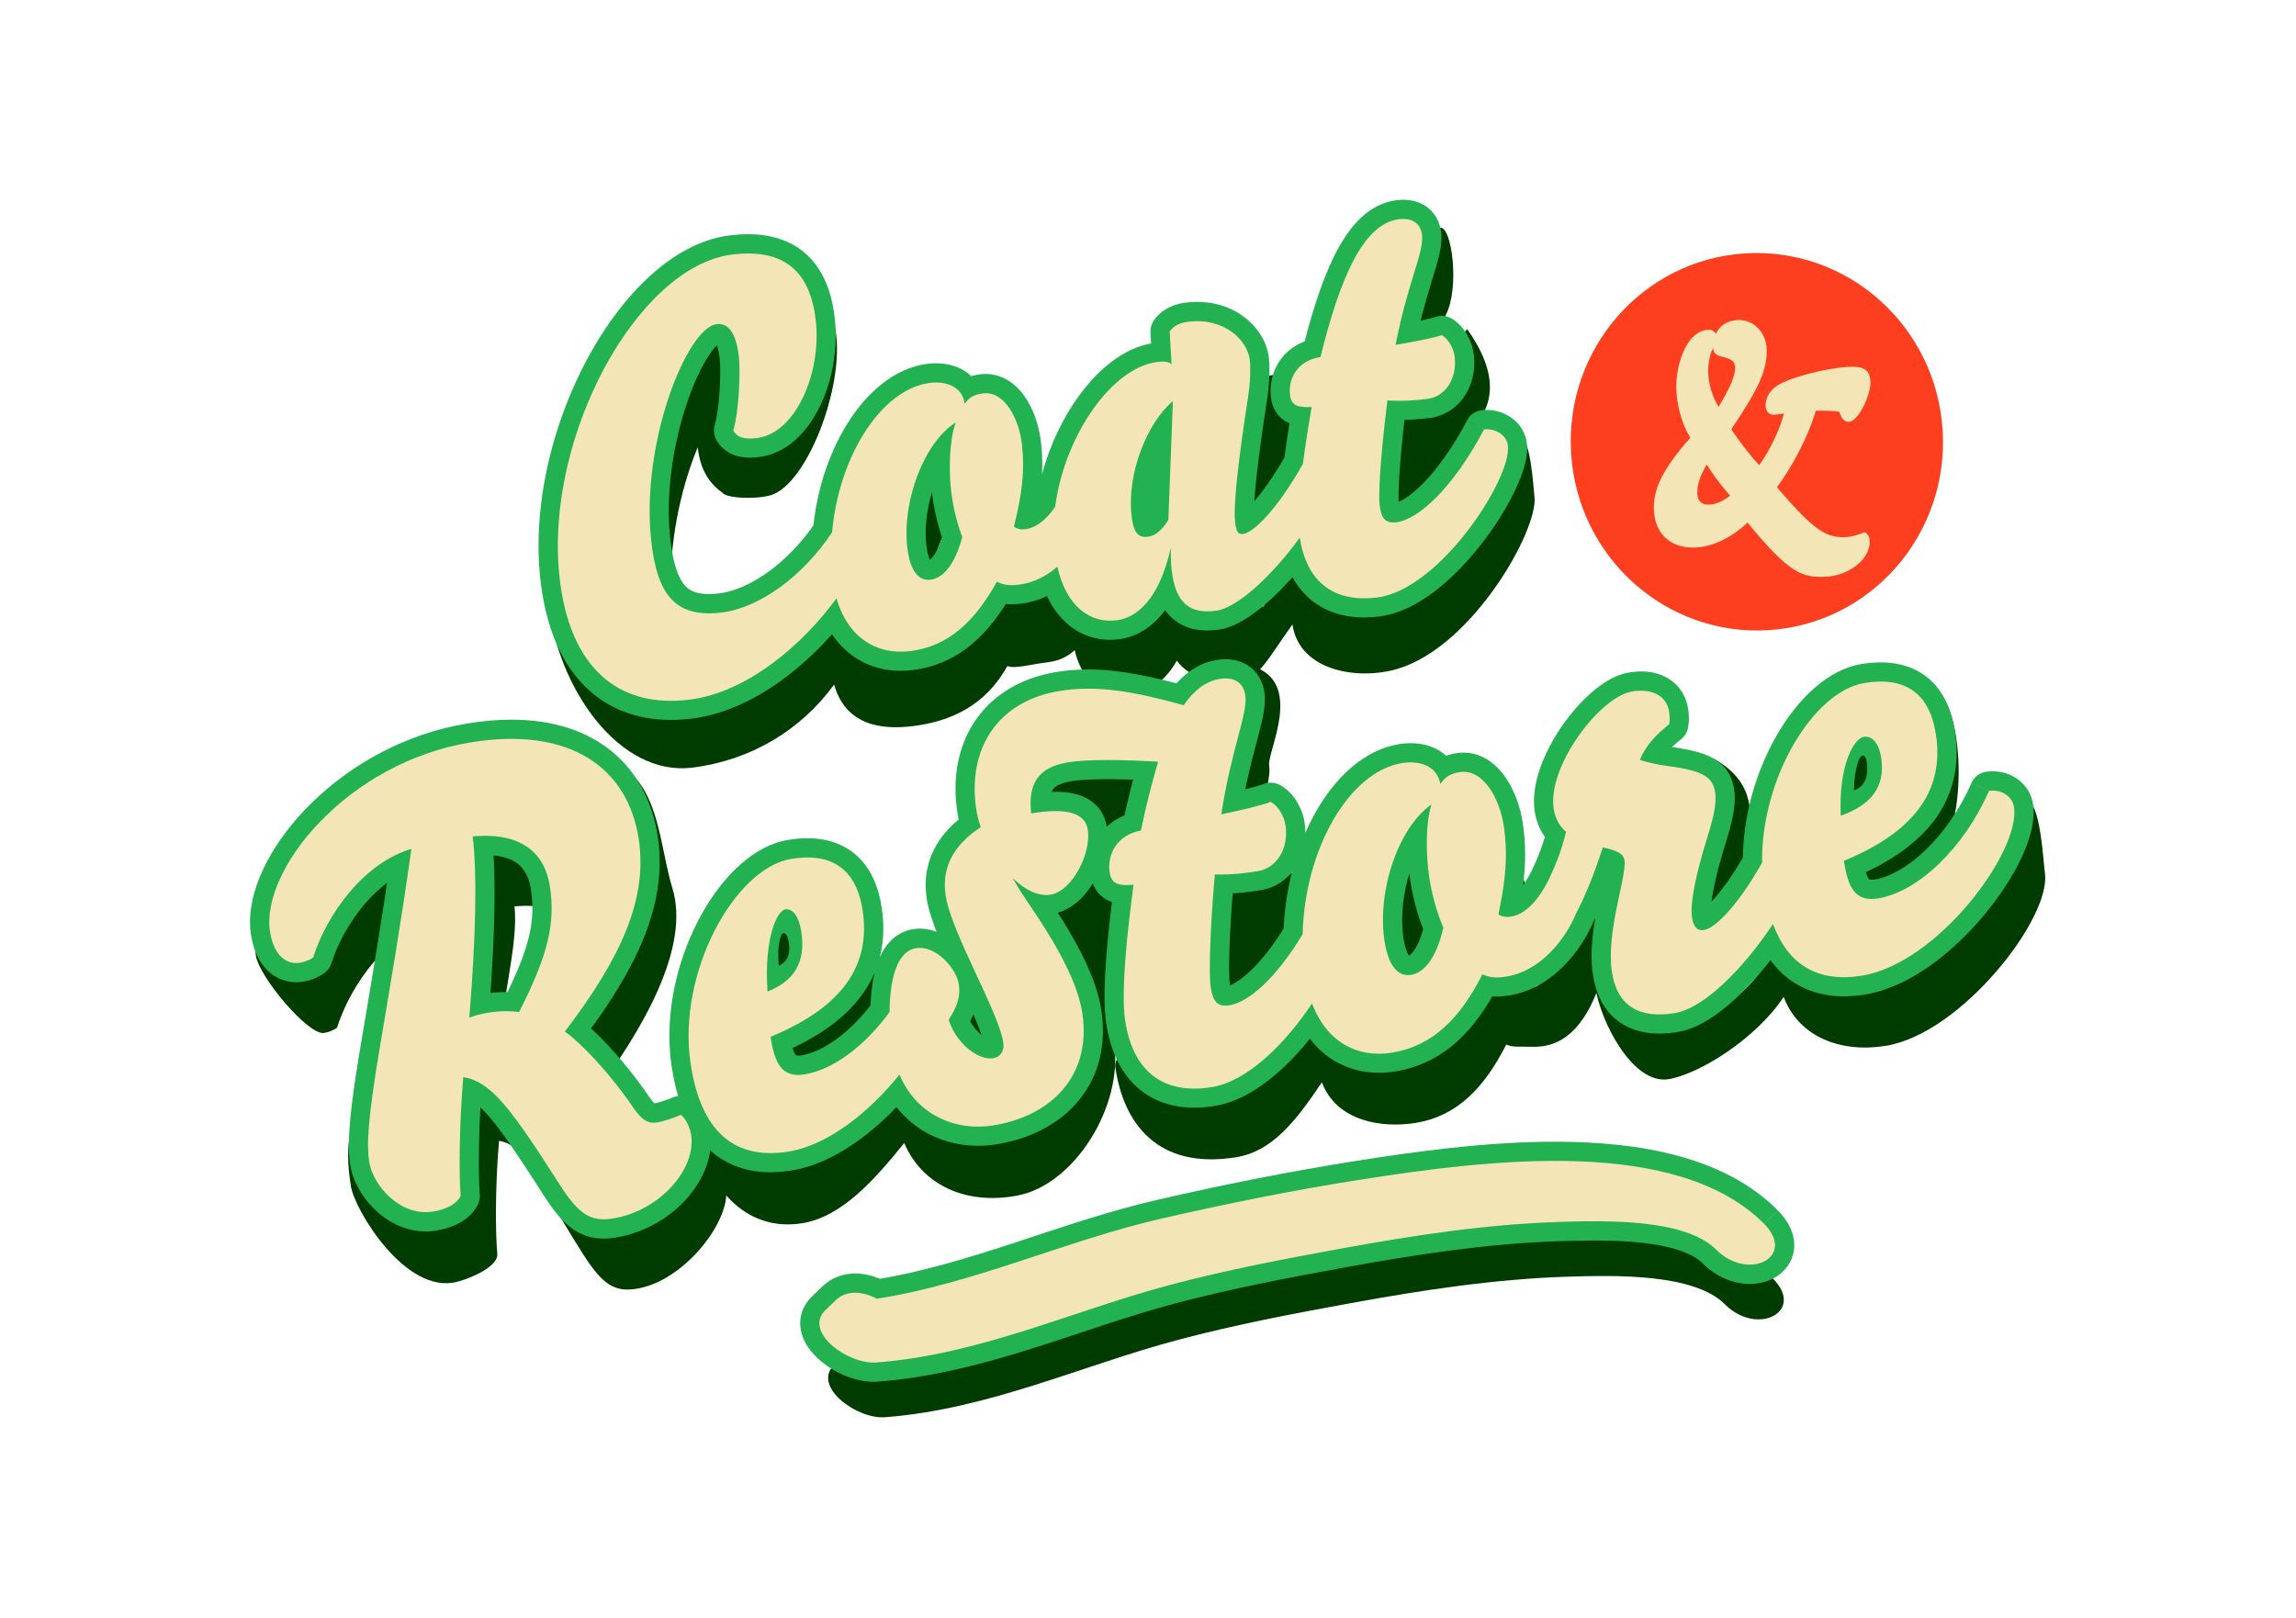
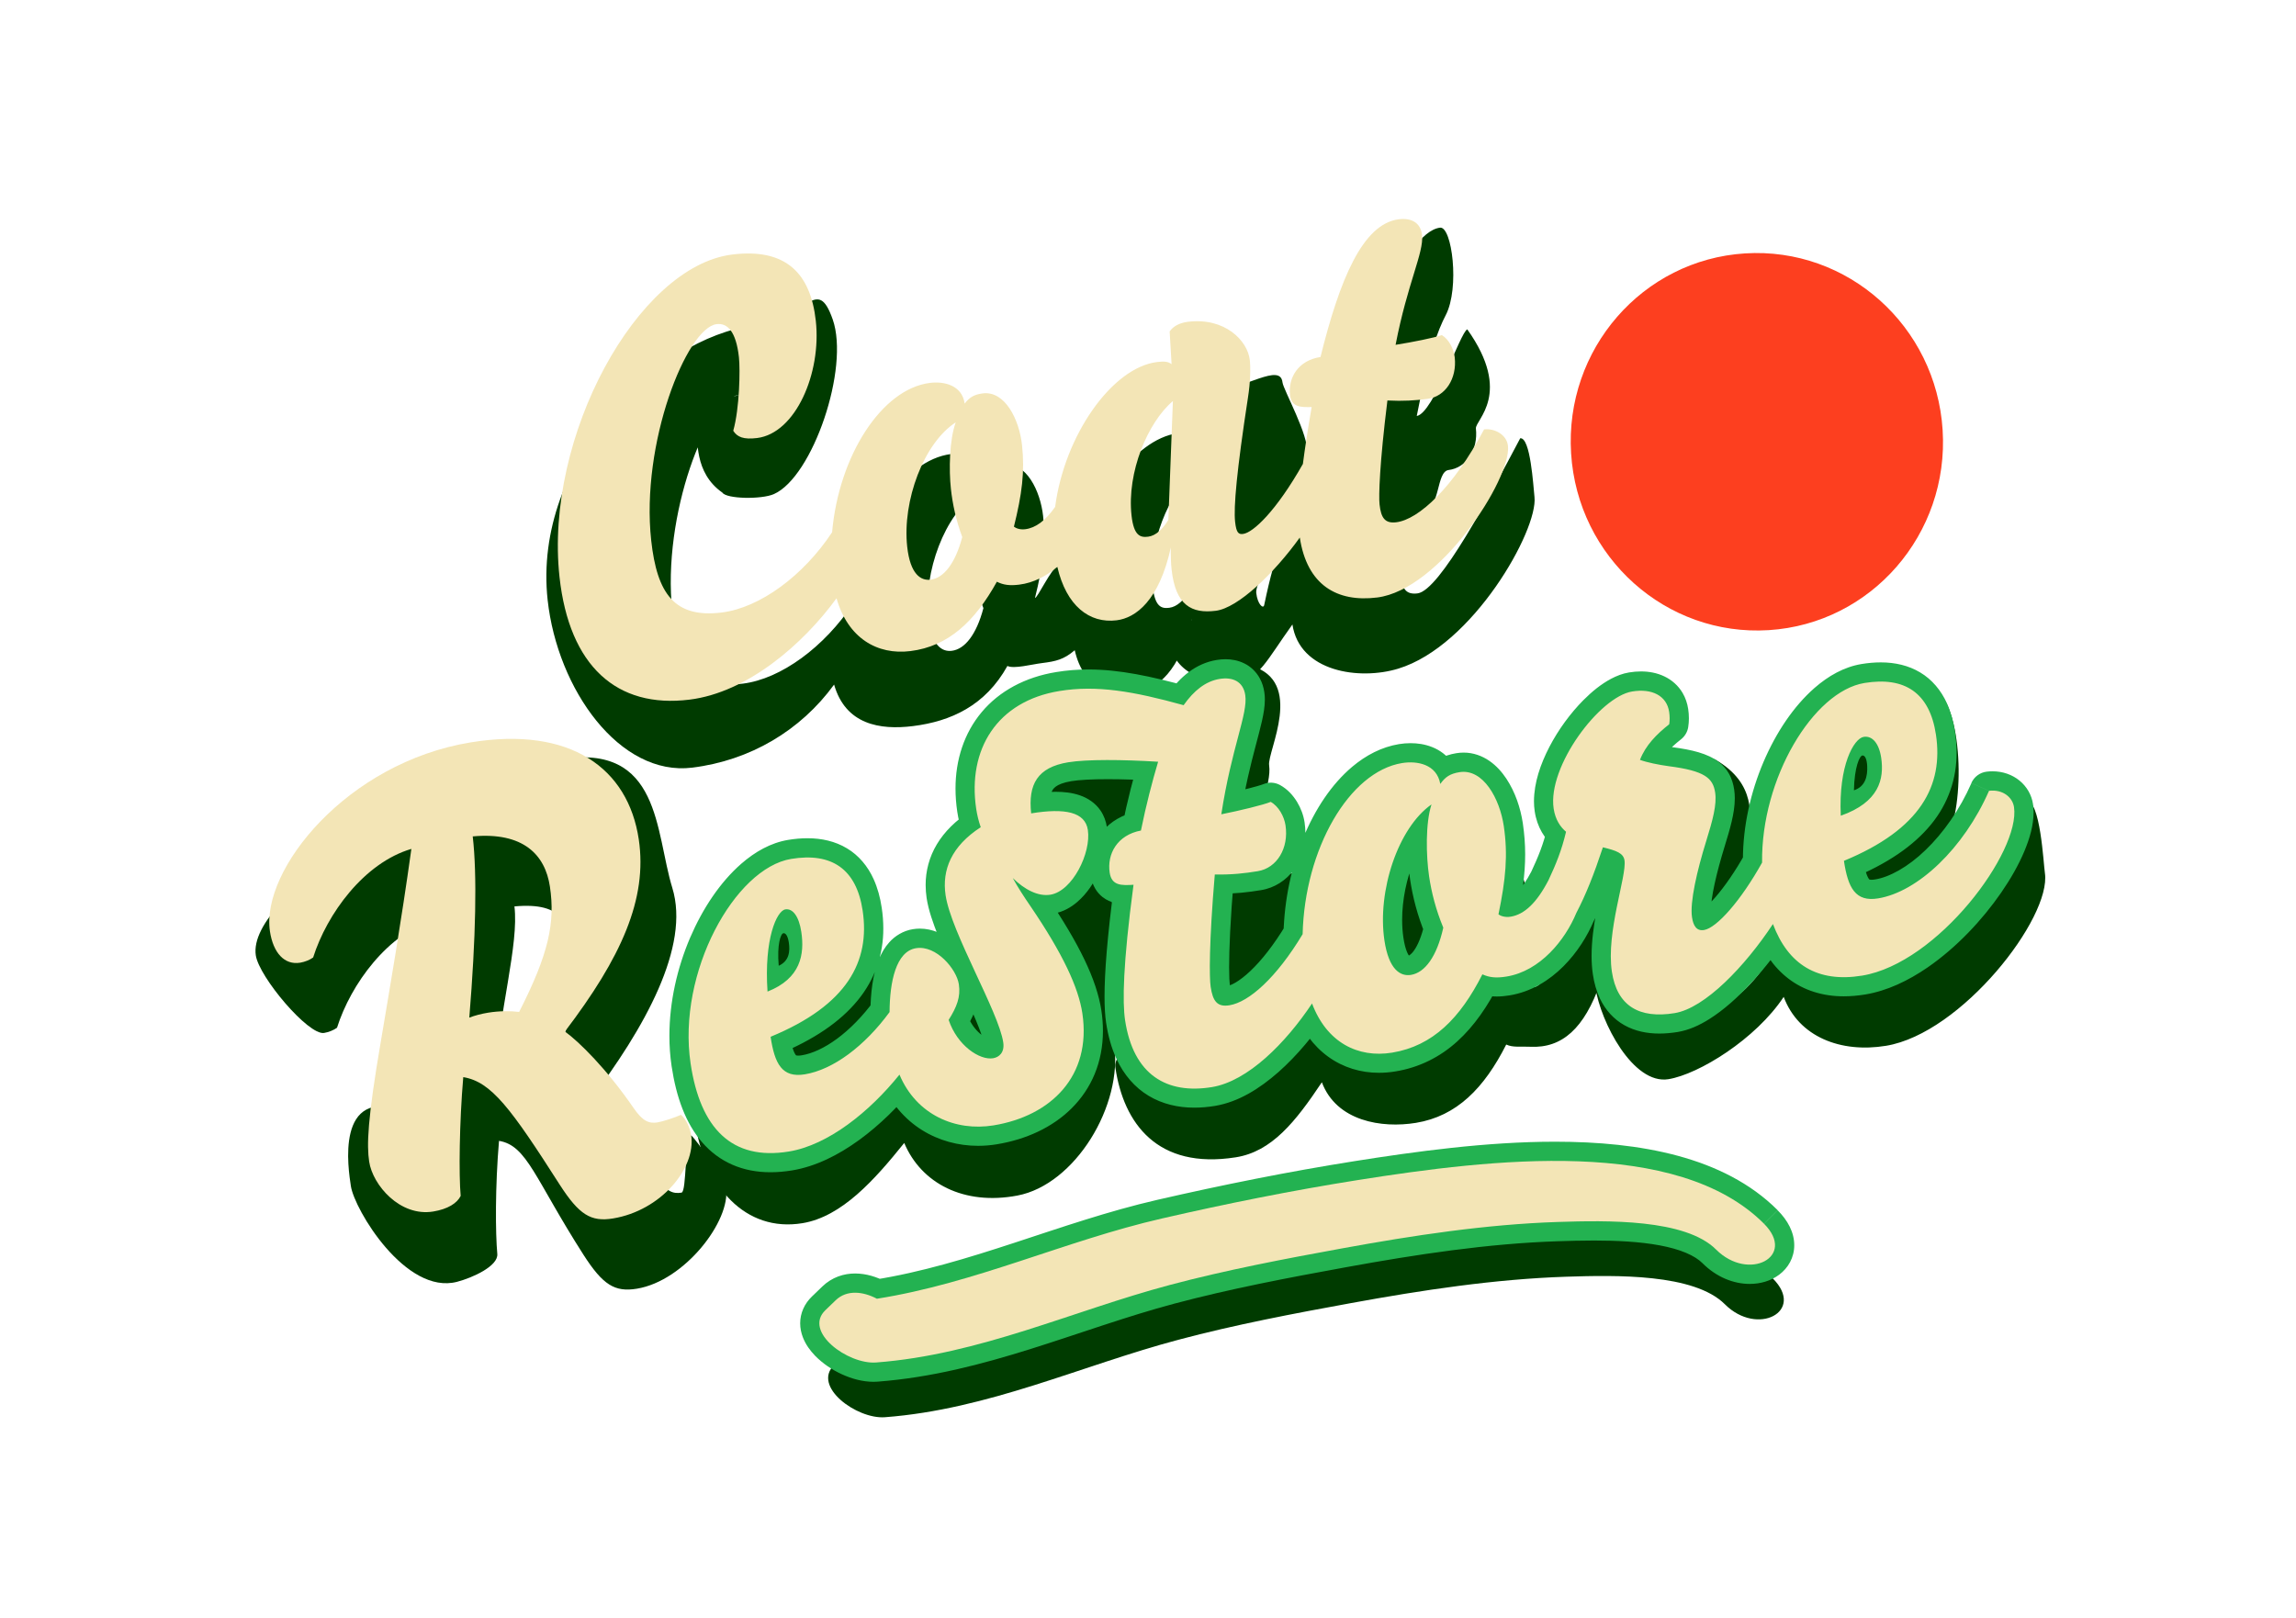
<svg xmlns="http://www.w3.org/2000/svg" data-id="Laag_1" version="1.1" viewBox="0 0 844.72 595.28">
  <defs>
    <style>
      .st0 {
        fill: #f3e5b6;
      }

      .st1 {
        fill: #23b251;
      }

      .st2 {
        fill: #fd3f1f;
      }

      .st3 {
        fill: #003b00;
      }
    </style>
  </defs>
  <path class="st3" d="M559.32,161.24c-11.4,21.52-29.62,56.08-37.8,57.1-4.19.52-5.64-1.6-6.18-6.56-.34-3.1,5.78-1.33,8.68-24.72,5.9.31,4.33-13.54,8.92-14.11,6.59-.82,10.92-7.43,10.06-15.28-.34-3.1,13.69-12.77-3.17-36.48-2.53.94-12.42,30.89-18.59,31.87,4.39-22.74,7.72-31.42,10.68-37.14,5.16-9.95,2.29-32.69-2.11-32.15-13.38,1.67-29.2,45.48-36.21,73.77-8.17,1.23-11.92,7.56-11.22,13.96.5,4.54,3.94,4.53,7.97,4.45-1.42,8.23-2.47,15.12-3.22,20.93-7.78,1.02-12.95-17.71-22.02,25.76-.33,1.58-2.47-.32-2.92-4.45-.59-5.37,14.48-24.79,18.61-51.68.96-5.98-8.66-23.14-8.96-25.82-.79-7.23-13.46,2.2-27.04,3.89-2.8.35-5.3,1.5-6.69,3.55l.71,12.05c-1.11-.91-2.55-1.15-5.35-.8-16.64,2.07-34.09,27.09-37.49,53.3-3.57,5.11-3.16-4.62-7-4.14-2,.25-7.51,11.96-8.18,11.41,2.95-11.88,4.06-20.18,2.97-30.1-1.02-9.29-6.24-19.95-14.42-18.93-3.19.4-4.9,1.45-6.67,3.76-.95-6.79-7.59-8.27-12.78-7.62-17.74,2.21-33.54,26.86-35.99,54.96-10.58,16-26.54,27.77-40.57,29.52-17.37,2.16-23.83-6.87-25.98-26.49-3.92-35.73,13.07-78.25,24.05-79.61,3.99-.5-16.16,2.08-15.12,11.58.5,4.54-1.05,16.86,9.49,24.24,1.47,2.33,14.37,2.57,18.97.53,14.23-6.32,27.93-46.37,21.61-64.29-5.88-16.65-9.49-.14-29.26,2.33-34.74,4.33-81.28,49.33-75.61,100.96,3.6,32.83,26.47,64.99,53.22,61.66,21.27-2.65,39.82-13.6,52.17-30.56,4.19,14.67,16.78,16.8,28.98,15.28,13.98-1.74,26.67-7.52,34.78-22.13,2.36,1.17,9.05-.61,12.65-1.05,5.3-.66,8.14-1.34,12.12-4.74,3.31,14.38,13.16,16.41,23.16,15.16,6.99-.87,15.61-7.18,19.93-26.77-.06,3.15-8.57,5.64-8.32,7.92,1.45,13.22,16.05,16.45,24.84,15.36,8.24-1.03,10.99-7.95,20.48-21.15,2.65,17.47,24.62,20.61,38.9,16.27,27.5-8.36,51.49-50.98,50.16-63.17-.45-4.13-1.48-22.08-5.27-21.61ZM361.8,223.79c-2.57,9.74-6.84,15.09-11.64,15.68-3.6.45-7.5-1.99-8.61-12.11-1.86-16.93,6.13-38.23,17.85-45.77-2.34,6.36-2.54,17.48-1.77,24.5.61,5.57,1.87,11.49,4.17,17.69ZM437.62,217.48c-2.06,3.4-4.63,5.81-7.42,6.16-2.79.35-5.28-.18-6.12-7.82-1.74-15.9,5.96-34.24,15.22-42.09l-1.67,43.75Z" />
  <path class="st3" d="M250.74,438.84c-3.21.53-5.55-.45-8.9-5.35-9.8-14.27-20.07-24.39-25.23-28.08,20.72-27.21,37.36-57.21,30.74-78.71-6.32-20.55-4.25-53.34-41.06-47.31-45.58,7.47-115.55,49.55-112.18,72.14,1.19,7.97,19.35,29.5,25.12,28.55,1.71-.28,3.57-1.04,4.76-1.92,5.07-16.03,18.71-34.82,36.14-39.95-3.81,27.39,7.92,77.53-11.19,70.57-25.9-9.42-20.74,21.67-19.85,27.65,1.29,8.64,20.18,40.18,39.08,35.22,5.77-1.51,15.19-5.82,14.79-10.25-.69-7.6-.81-24.81.63-41.61,10.34,1.71,13.11,13.83,31.11,41.96,7.13,11.08,11.47,13.77,19.61,12.44,17.55-2.88,34.62-24.97,32.81-37.15-.4-2.66-10.81-17.56-12.82-19.27-2.47,1.09-1.62,20.74-3.55,21.06ZM199.76,398.2c-3.13-.4-7.29-.39-11.36.27-2.57.42-4.89,1.03-6.96,1.82,2.42-29.43,9.48-52.75,7.83-66.77,18.6-1.69,20.07,6.85,21.82,18.58,1.98,13.29-.47,24.81-11.33,46.1Z" />
  <path class="st3" d="M745.51,294.75c-9.33,21.27-31.21,59.28-45.76,61.66-8.34,1.37,2.28-3.47.8-13.43,28.3-11.67,12.67-21.64,17.79-39.74,4.92-17.41,2.28-53.89-12.49-51.47-18.88,3.09-49.19,60.53-48.78,91.47-7.78,13.99-16.68,24.04-21.36,24.81-2.78.46-3.97-1.62-4.43-4.72-.82-5.54,1.84-17.09,5.25-28.08,2.37-7.65,8.29-24.54,7.63-28.97-.79-5.32,2.65-17.79-13.25-26.87-3.33-1.9-16.22,26.98-18.77,26.04,2.06-5.33,6.06-9.39,10.76-13.11.23-1.4.21-2.98-.02-4.53-.89-5.98-6.34-8.72-13.62-7.52-11.98,1.96-31.19,27.57-28.88,43.07.63,4.21,2.56,6.84,4.56,8.55-1.63,6.92-3.77,12.08-6.44,17.78-7.02-3.67-8.89,12.64-13.91,13.46-2.14.35-3.35-14.3-4.08-14.86,2.68-12.92,3.11-7.9,1.52-18.53-1.48-9.97-7.54-21.22-16.32-19.79-3.43.56-5.22,1.76-7.03,4.33-1.31-7.27-8.51-8.59-14.08-7.68-19.49,3.19-35.82,31.68-36.57,62.96-9.66,16.08-19.75,24.99-26.91,26.16-4.49.74-6.14-1.49-6.93-6.8-.49-3.32,5.38.54,7.53-24.77,6.37.09,9.46-11.68,14.38-12.49,7.06-1.16,6.89-13.74,5.63-22.16-.49-3.32-2.58-7.06-5.45-8.63-2.68,1.12-11.57,3.26-18.17,4.57,3.78-24.67,9.84-37,8.81-43.87-.76-5.09,13.34-30.95-6.72-36.63-5.01-1.42-12.16,34.96-15.97,40.34-18.52-5.13-32.02-7.46-45.71-5.21-22.9,3.75-33.86,21.43-30.6,43.35.33,2.21.91,4.62,1.67,6.76-10.8,6.99-14.32,15.73-12.93,25.03,2.04,13.73,19.53,42.85,21.21,54.15.56,3.77-1.59,5.48-3.73,5.83-4.92.81-13.19-4.64-16.35-14.11,3.01-4.8,7.73-25.09,7.04-29.74-.82-5.54-11.59,2.13-19.08,3.36-7.35,1.21-9.65,12.41-9.7,23.5-9.18,12.55-20.78,21.2-31.19,22.91-8.35,1.37-11.1-3.85-12.58-13.82,28.3-11.67,36.64-27.78,33.87-46.39-2.31-15.5-11.52-21.48-26.29-19.06-20.76,3.4-49.16,37.5-44.18,70.94,3.56,23.92,18.55,40.72,39.52,37.28,14.52-2.38,26.55-15.95,37.47-29.52,6.26,14.87,21.95,23.09,41.65,19.35,21.09-4,38.98-33.03,35.56-56.06-1.42-9.52,12.36,8.84,4.03-8.57-1.92-4.02,2.7-4.38.89-7.71,4.37,4.28-7.14-11-2.65-11.73,8.13-1.33-1.9-16.19-3.15-24.61-.99-6.64-8.44-8.14-20.86-6.11-1.16-10.7,2.3-16.94,13.64-18.8,6.85-1.12,20.02-1.01,33.07-.2-2.19,7.39-4.42,15.92-6.32,25.31-8.74,1.66-12.52,8.63-11.5,15.5.73,4.87,4.43,4.72,8.77,4.46-3.94,29.46-16.38,35.11-15.43,41.53,3.03,20.38,15.39,37.48,44.27,32.92,13.26-2.09,21.97-13.06,31.68-27.61,5.41,14.37,22.04,16.99,34.63,14.93,14.98-2.46,25.07-12.73,33.2-28.81,2.58,1.16,4.99.62,8.89.81,11.72.57,19.83-6.78,25.68-23.41,3.52-6.75,6.41-14,9.77-24.14,5.01,1.22,7.56,2.16,7.95,4.82.86,5.76-21.63,6.36-19.46,20.98,1.88,12.62,13.82,35.82,26.87,33.68,11.17-1.83,32.12-14.74,42.39-30.28,5.54,14.79,21.06,20.72,37.63,18,27.82-4.56,60.9-47.15,58.47-63.54-.53-3.54-1.68-27.16-6.85-26.54ZM539.79,367.2c-2.37,10.6-6.74,16.53-11.88,17.37-3.85.63-8.16-1.84-9.78-12.69-2.7-18.16,15.33-33.94,27.64-42.53-2.25,6.95-12.32,11.44-11.2,18.97.89,5.98,2.49,12.29,5.22,18.88Z" />
  <path class="st0" d="M546.01,158c-11.4,21.52-24.09,33.15-32.28,34.17-4.19.52-5.64-1.6-6.18-6.56-.34-3.1-.01-14.86,2.89-38.25,5.9.31,10.12,0,14.71-.58,6.59-.82,10.92-7.43,10.06-15.28-.34-3.1-2.14-6.64-4.75-8.2-2.53.94-10.84,2.61-17.01,3.58,4.39-22.74,10.44-33.96,9.74-40.36-.52-4.75-4.14-6.39-8.53-5.84-13.38,1.67-21.83,22.4-28.84,50.69-8.17,1.23-11.92,7.56-11.22,13.96.5,4.54,3.94,4.53,7.97,4.45-1.42,8.23-2.47,15.12-3.22,20.93-9.81,17.34-18.31,25.3-22.02,25.76-1.6.2-2.47-.32-2.92-4.45-.59-5.37.58-18.7,4.71-45.59.96-5.98.99-11.22.7-13.9-.79-7.23-9.22-15.81-22.8-14.12-2.8.35-5.3,1.5-6.69,3.55l.71,12.05c-1.11-.91-2.55-1.15-5.35-.8-16.64,2.07-34.09,27.09-37.49,53.3-3.57,5.11-7.18,7.74-11.02,8.22-2,.25-3.48-.4-4.15-.95,2.95-11.88,4.06-20.18,2.97-30.1-1.02-9.29-6.24-19.95-14.42-18.93-3.19.4-4.9,1.45-6.67,3.76-.95-6.79-7.59-8.27-12.78-7.62-17.74,2.21-33.54,26.86-35.99,54.96-10.58,16-26.54,27.77-40.57,29.52-17.37,2.16-23.83-6.87-25.98-26.49-3.92-35.73,13.07-78.25,24.05-79.61,3.99-.5,7.17,2.67,8.22,12.17.5,4.54.24,18.81-2.09,27.06,1.47,2.33,3.8,3.29,8.79,2.67,14.18-1.77,23.69-23.89,21.59-43.09-1.93-17.55-11.04-26.88-30.81-24.42-34.74,4.33-69.15,67.02-63.49,118.65,3.6,32.83,21.1,48.45,47.86,45.12,21.27-2.65,41.7-20.33,54.06-37.29,4.19,14.67,14.98,20.95,27.18,19.43,13.98-1.74,23.7-10.91,31.81-25.52,2.36,1.17,4.62,1.52,8.22,1.07,5.3-.66,10.04-3.17,14.02-6.57,3.31,14.38,11.82,20.94,21.83,19.69,6.99-.87,15.61-7.18,19.93-26.77-.06,3.15.04,5.86.29,8.13,1.45,13.22,7.45,16.24,16.23,15.14,8.24-1.03,21.43-13.75,30.93-26.95,2.65,17.47,13.64,23.91,28.46,22.06,22.96-2.86,49.45-43.63,48.12-55.82-.45-4.13-4.96-6.5-8.76-6.03ZM354.02,197.62c-2.57,9.74-6.84,15.09-11.64,15.68-3.6.45-7.5-1.99-8.61-12.11-1.86-16.93,6.13-38.23,17.85-45.77-2.34,6.36-2.54,17.48-1.77,24.5.61,5.57,1.87,11.49,4.17,17.69ZM429.84,191.32c-2.06,3.4-4.63,5.81-7.42,6.16-2.79.35-5.28-.18-6.12-7.82-1.74-15.9,5.96-34.24,15.22-42.09l-1.67,43.75Z" />
-   <path class="st1" d="M546.01,158l-6.25-3.31c-5.43,10.26-11.13,18.03-16.14,23.13-2.5,2.55-4.82,4.42-6.73,5.61-1.91,1.2-3.4,1.67-4.03,1.73l-.29.02v.33l.03-.33h-.03s0,.33,0,.33l.03-.33-.24,2.75,1.39-2.34c-.52-.32-1.03-.4-1.14-.41l-.24,2.75,1.39-2.34-1.73,2.92,2.67-2.11c-.19-.25-.55-.58-.94-.81l-1.73,2.92,2.67-2.11-1.61,1.27,1.86-.89-.25-.38-1.61,1.27,1.86-.89-.25.12.26-.11v-.02s-.26.12-.26.12l.26-.11s-.24-.76-.36-1.95c-.02-.16-.07-.96-.07-2.12,0-4.8.64-15.95,2.94-34.49l-7.02-.87-.37,7.06c1.71.09,3.31.13,4.83.13,4.11,0,7.63-.31,11.13-.75,4.99-.6,9.33-3.35,12.11-7.08,2.81-3.73,4.25-8.37,4.26-13.25,0-.91-.05-1.82-.15-2.74-.3-2.6-1.1-5.04-2.38-7.35-1.29-2.28-3.05-4.49-5.76-6.14-1.84-1.1-4.1-1.31-6.11-.56-.11.05-.99.32-2.08.58-3.35.83-9.14,1.95-13.57,2.64l1.11,6.98,6.94,1.34c2.01-10.4,4.36-18.25,6.27-24.52.96-3.14,1.82-5.89,2.48-8.46.65-2.58,1.16-4.99,1.17-7.64,0-.6-.03-1.22-.1-1.85h0c-.19-1.78-.67-3.54-1.51-5.16-1.24-2.45-3.34-4.44-5.62-5.55-2.28-1.14-4.64-1.53-6.86-1.53-.82,0-1.64.06-2.44.16-5.08.62-9.57,3.13-13.13,6.51-5.37,5.11-9.25,12.12-12.7,20.49-3.42,8.38-6.32,18.21-9,29.01l6.86,1.7-1.05-6.99c-5.24.76-9.81,3.27-12.83,6.89-3.04,3.61-4.5,8.11-4.49,12.55,0,.76.04,1.52.13,2.28h0c.19,1.75.69,3.58,1.71,5.28.76,1.27,1.83,2.39,2.98,3.19,1.74,1.22,3.51,1.74,4.98,2,1.48.26,2.75.28,3.89.29.56,0,1.09-.01,1.59-.02l-.15-7.07-6.97-1.21c-1.44,8.31-2.5,15.3-3.27,21.22l7.01.91-6.15-3.48c-4.7,8.31-9.03,14.25-12.39,17.95-1.67,1.84-3.09,3.13-4.04,3.82-.47.35-.81.54-.93.59l-.04.02.96,2.32-.31-2.47c-.45.06-.63.14-.65.15l.96,2.32-.31-2.47.36,2.89v-2.91l-.36.02.36,2.89v-2.91,5.26l2.45-4.63c-1.04-.56-2.04-.64-2.45-.64v5.26l2.45-4.63-2.56,4.83,4.36-3.31c-.37-.5-1.03-1.12-1.8-1.52l-2.56,4.83,4.36-3.31-3.37,2.56,3.88-1.71c-.08-.17-.22-.47-.51-.85l-3.37,2.56,3.88-1.71-1.69.75,1.77-.54-.08-.21-1.69.75,1.77-.54s-.13-.5-.22-1.4c-.06-.49-.1-1.32-.1-2.41,0-2.91.31-7.69,1.08-14.47.76-6.79,1.97-15.62,3.69-26.87v.05c.69-4.34.94-8.28.95-11.44,0-1.66-.07-3.09-.21-4.36-.64-5.48-3.58-10.48-8.13-14.3-4.56-3.81-10.92-6.34-18.29-6.33-1.39,0-2.82.09-4.28.27-2.09.26-4.19.82-6.22,1.86-2.02,1.03-3.99,2.58-5.46,4.75-.86,1.28-1.29,2.84-1.2,4.38l.71,12.05,7.06-.42,4.47-5.47c-1.04-.87-2.42-1.61-3.79-2.01-1.38-.41-2.69-.53-3.91-.53-1.01,0-1.98.08-2.99.21-5.76.73-11.04,3.31-15.79,6.89-7.12,5.41-13.25,13.19-18.1,22.26-4.83,9.08-8.34,19.48-9.74,30.25l7.01.91-5.8-4.05c-1.47,2.11-2.8,3.46-3.82,4.22-1.04.76-1.68.95-2.28,1.04v.06s0-.06,0-.06h0s0,.06,0,.06v-.06.94l.31-.88-.31-.06v.94l.31-.88-.97,2.78,1.84-2.26c-.49-.39-.7-.45-.87-.52l-.97,2.78,1.84-2.26-4.46,5.48,6.86,1.7c2.26-9.11,3.59-16.65,3.59-24.51,0-2.65-.15-5.31-.45-8.05-.62-5.4-2.24-10.95-5.23-15.79-1.51-2.41-3.39-4.67-5.91-6.47-2.48-1.79-5.74-3.04-9.23-3.03-.65,0-1.3.04-1.96.12h0c-2.18.26-4.44.85-6.52,2.05-2.08,1.19-3.68,2.83-4.89,4.43l5.61,4.3,7-.98c-.33-2.4-1.16-4.68-2.44-6.6-1.91-2.91-4.67-4.8-7.33-5.84-2.68-1.06-5.33-1.4-7.8-1.41-1.06,0-2.09.07-3.09.19-5.92.74-11.39,3.31-16.18,6.96-7.19,5.51-13.07,13.46-17.54,22.82-4.45,9.37-7.44,20.19-8.44,31.58l7.04.61-5.9-3.9c-4.82,7.3-10.93,13.67-17.26,18.29-6.33,4.64-12.88,7.46-18.29,8.11-1.43.18-2.72.26-3.87.26-2.7,0-4.58-.44-5.96-1.06-1.04-.48-1.86-1.06-2.66-1.9-1.19-1.25-2.35-3.19-3.33-6.13-.98-2.92-1.75-6.76-2.26-11.41-.36-3.3-.53-6.69-.53-10.12-.02-15.41,3.52-31.63,8.15-43.73,2.29-6.04,4.89-11.06,7.17-14.29,1.13-1.61,2.19-2.75,2.88-3.32.34-.29.58-.43.65-.46h.01s-.62-1.49-.62-1.49l.2,1.58.42-.1-.62-1.48.2,1.58-.09-.73v.73s.09,0,.09,0l-.09-.73v.73s0-1.95,0-1.95l-.96,1.67.96.27v-1.95l-.96,1.67.8-1.39-1.05,1.22.26.18.8-1.39-1.05,1.22.33-.38-.39.33.06.05.33-.38-.39.33s.37.49.72,1.55c.36,1.06.72,2.69.95,4.87.09.75.17,2.53.17,4.66,0,2.94-.14,6.65-.48,10.25-.33,3.59-.89,7.12-1.56,9.45-.54,1.92-.24,4.01.82,5.7,1.09,1.77,2.91,3.62,5.16,4.7,2.25,1.1,4.62,1.45,6.93,1.45,1.16,0,2.32-.09,3.55-.24,4.78-.59,9.04-2.75,12.51-5.66,5.22-4.4,8.96-10.46,11.57-17.2,2.58-6.76,3.99-14.27,4-21.81,0-2.07-.11-4.14-.33-6.2-.48-4.4-1.38-8.5-2.84-12.28-2.17-5.65-5.78-10.63-10.87-13.96-5.08-3.34-11.31-4.88-18.19-4.87-2.19,0-4.45.15-6.81.44-9.87,1.25-19.06,6.16-27.31,13.17-12.38,10.57-22.94,26.09-30.62,43.8-7.65,17.72-12.36,37.65-12.37,57.18,0,4.12.21,8.22.66,12.28,1.76,15.95,6.63,28.85,14.96,38,4.15,4.56,9.15,8.09,14.76,10.41,5.61,2.33,11.78,3.45,18.3,3.45,2.53,0,5.11-.17,7.74-.49,12.29-1.55,23.7-7.25,33.7-14.6,10-7.39,18.62-16.51,25.2-25.54l-5.71-4.16-6.8,1.94c2.21,7.77,6.21,14.1,11.63,18.39,5.4,4.31,12.07,6.41,18.83,6.39,1.46,0,2.92-.09,4.38-.28,8.31-1.01,15.68-4.41,21.76-9.52,6.11-5.11,11.02-11.79,15.35-19.59l-6.18-3.43-3.15,6.33c2.48,1.28,5.58,2.04,8.62,2,1.19,0,2.38-.09,3.62-.24,7-.88,12.97-4.14,17.74-8.21l-4.59-5.38-6.89,1.59c1.75,7.57,4.86,13.82,9.45,18.34,2.28,2.25,4.94,4.03,7.82,5.21,2.88,1.19,5.98,1.77,9.09,1.77,1.08,0,2.16-.07,3.24-.2,5.23-.62,10.9-3.44,15.44-8.76,4.58-5.32,8.17-12.91,10.52-23.5l-6.9-1.52-7.07-.13c-.01.64-.02,1.26-.02,1.87,0,2.62.11,4.99.35,7.16.37,3.33,1,6.3,1.99,8.99.75,2.01,1.71,3.87,2.95,5.53,1.83,2.49,4.34,4.45,7.04,5.58,2.71,1.15,5.5,1.55,8.18,1.55,1.33,0,2.65-.1,3.96-.26,3.6-.48,6.69-1.92,9.77-3.76,4.58-2.79,9.11-6.68,13.55-11.2,4.43-4.51,8.71-9.64,12.48-14.88l-5.74-4.13-6.99,1.06c.68,4.47,1.86,8.5,3.58,12.08,2.57,5.36,6.49,9.66,11.29,12.39,4.79,2.75,10.25,3.91,15.85,3.91,1.84,0,3.71-.12,5.59-.36,7.45-.96,14.19-4.59,20.39-9.29,9.27-7.09,17.42-16.86,23.52-26.36,3.04-4.76,5.55-9.43,7.38-13.79.91-2.18,1.65-4.28,2.19-6.33.53-2.05.88-4.03.89-6.13,0-.56-.03-1.13-.09-1.71h0c-.22-2.04-.93-3.96-1.94-5.55-1.52-2.4-3.6-4.07-5.8-5.17-2.21-1.1-4.59-1.66-7.07-1.67-.61,0-1.23.04-1.85.11-2.3.29-4.29,1.66-5.37,3.7l6.25,3.31.88,7.02h.1s.92.28.92.28l.05.04.65-.63-.87.1.21.53.65-.63-.87.1h0s0,.17,0,.17c.02.51-.2,2-.81,3.88-1.06,3.32-3.21,7.89-6.11,12.67-4.35,7.2-10.42,14.98-16.86,20.91-3.21,2.97-6.52,5.48-9.65,7.26-3.13,1.79-6.07,2.84-8.54,3.14-1.36.17-2.64.25-3.85.25-2.46,0-4.57-.34-6.36-.94-2.68-.92-4.67-2.32-6.42-4.66-1.74-2.34-3.21-5.79-3.97-10.76-.43-2.85-2.53-5.14-5.33-5.81-2.8-.68-5.71.41-7.4,2.74-4.47,6.21-9.88,12.39-14.92,16.91-2.51,2.26-4.93,4.11-6.96,5.33-2.01,1.25-3.66,1.78-4.18,1.82-.83.1-1.57.15-2.21.15-1.16,0-1.95-.16-2.45-.34-.38-.14-.62-.28-.88-.5-.37-.32-.86-.86-1.41-2.16-.54-1.28-1.07-3.28-1.37-6.05-.17-1.51-.26-3.4-.26-5.62,0-.52,0-1.05.02-1.61.07-3.63-2.64-6.72-6.24-7.15-3.6-.43-6.95,1.95-7.73,5.5-1.98,9-4.85,14.36-7.42,17.31-2.59,2.95-4.73,3.71-6.49,3.97-.52.06-1.02.1-1.49.1-1.37,0-2.57-.24-3.7-.71-1.68-.7-3.31-1.92-4.89-4.1-1.56-2.17-3.01-5.32-3.98-9.55-.56-2.42-2.32-4.35-4.67-5.13-2.35-.78-4.92-.27-6.81,1.34-3.21,2.73-6.71,4.49-10.31,4.93-.78.1-1.4.13-1.87.13-1.22-.04-1.42-.11-2.33-.52-3.38-1.68-7.5-.4-9.33,2.9-3.78,6.82-7.78,12.03-12.05,15.59-4.3,3.56-8.78,5.61-14.44,6.34-.91.11-1.79.17-2.64.17-3.97-.02-7.24-1.12-10.04-3.32-2.79-2.22-5.25-5.72-6.83-11.2-.74-2.6-2.9-4.55-5.56-5.02-2.66-.47-5.36.61-6.95,2.8-5.77,7.93-13.54,16.13-22.17,22.49-8.63,6.38-18.07,10.85-27.05,11.95-2.09.26-4.09.39-5.99.39-4.92,0-9.17-.83-12.88-2.37-5.54-2.32-10.02-6.19-13.67-12.2-3.62-6-6.27-14.22-7.41-24.69-.39-3.52-.57-7.1-.57-10.74-.03-22.97,7.6-47.76,18.98-66.82,5.67-9.53,12.26-17.63,19.04-23.39,6.78-5.79,13.66-9.15,19.89-9.91,1.84-.23,3.53-.34,5.06-.34,3.24,0,5.79.47,7.78,1.22,2.98,1.15,4.88,2.77,6.58,5.47,1.66,2.7,2.93,6.64,3.49,11.82.17,1.52.25,3.08.25,4.66.02,7.66-2.03,15.69-5.24,21.46-1.59,2.89-3.45,5.2-5.27,6.71-1.84,1.53-3.53,2.26-5.18,2.47-.76.1-1.36.13-1.8.13-.44,0-.7-.04-.8-.06h-.05s-.39,1.32-.39,1.32l.84-1.08-.45-.25-.39,1.33.84-1.08-.99,1.27,1.22-1.07-.22-.21-.99,1.27,1.22-1.07-.62.54.66-.49-.04-.05-.62.54.66-.49h0s-5.98,3.77-5.98,3.77l6.8,1.92c1.04-3.71,1.63-7.84,2.03-11.97.39-4.12.54-8.2.54-11.57,0-2.48-.07-4.52-.25-6.2-.59-5.07-1.61-9.09-3.85-12.56-1.13-1.71-2.65-3.28-4.55-4.36-1.89-1.09-4.08-1.61-6.06-1.59-.57,0-1.12.04-1.66.1-3.17.43-5.55,1.89-7.55,3.54-3.48,2.95-6.22,6.9-8.9,11.75-3.95,7.26-7.47,16.58-10.09,27.01-2.61,10.42-4.28,21.93-4.28,33.43,0,3.9.19,7.81.62,11.67.52,4.72,1.28,9.01,2.45,12.92.88,2.93,1.99,5.66,3.47,8.16,2.19,3.74,5.31,6.97,9.22,9.04,3.91,2.09,8.38,2.98,13.12,2.98,1.82,0,3.68-.13,5.62-.37,8.62-1.1,17.07-5.04,24.88-10.72,7.8-5.7,14.96-13.22,20.72-21.91.66-1,1.04-2.09,1.15-3.29,1.11-12.92,5.38-25.12,11.14-33.95,2.87-4.42,6.1-7.98,9.33-10.44,3.24-2.47,6.41-3.81,9.35-4.17.43-.05.89-.08,1.34-.08,1.42-.02,2.63.35,3.02.63l.31.28c.05.09.15.23.23.76.39,2.83,2.44,5.13,5.2,5.86,2.76.73,5.68-.27,7.41-2.54.56-.71.69-.75.71-.76.02,0,.2-.14,1.22-.28h0s.21-.01.21-.01c.29.02.47.03,1.04.41.83.55,2.18,2.18,3.2,4.5,1.04,2.3,1.79,5.17,2.07,7.78.25,2.26.37,4.4.37,6.51,0,6.24-1.03,12.46-3.17,21.11-.66,2.65.28,5.46,2.4,7.18,1.05.85,2.13,1.42,3.42,1.87,1.27.44,2.74.72,4.33.72.57,0,1.15-.03,1.74-.11,3.24-.39,6.33-1.75,8.95-3.71,2.64-1.96,4.9-4.48,7-7.48.66-.95,1.07-1.99,1.21-3.14,1.52-11.86,6.37-23.76,12.55-32.55,3.08-4.4,6.48-8.01,9.79-10.5,3.31-2.51,6.45-3.83,9.01-4.14.61-.08,1.04-.1,1.24-.1h.13s.02,0,.02,0l.25-2.17-.81,2.02.56.16.25-2.17-.81,2.02,1.2-2.97-2.03,2.48.83.49,1.2-2.97-2.03,2.48c2.18,1.78,5.18,2.1,7.69.82s4.01-3.9,3.84-6.71l-.71-12.05-7.06.42,5.85,3.96-.39-.27.35.32.04-.05-.39-.27.35.32-.04-.04.04.04h0s-.04-.04-.04-.04l.04.04s.65-.43,1.76-.56c.89-.11,1.74-.16,2.53-.16,4.2.01,7.17,1.35,9.24,3.05,2.07,1.69,3.04,3.86,3.13,4.98.06.57.12,1.58.12,2.82,0,2.39-.2,5.67-.77,9.19v.05c-1.76,11.37-2.98,20.37-3.78,27.44-.79,7.08-1.16,12.2-1.17,16.05,0,1.46.05,2.74.19,3.95.12,1.12.28,2.13.53,3.15.19.77.43,1.55.83,2.41.3.64.69,1.32,1.25,2.01.81,1.03,2.07,2.02,3.39,2.54,1.32.55,2.55.67,3.44.67.55,0,1-.04,1.39-.09,1.53-.2,2.73-.66,3.83-1.19,1.91-.94,3.59-2.18,5.37-3.74,2.64-2.35,5.45-5.46,8.49-9.48,3.03-4.02,6.26-8.95,9.62-14.88.44-.78.74-1.69.86-2.57.74-5.69,1.77-12.49,3.18-20.63.36-2.09-.22-4.21-1.6-5.81s-3.39-2.5-5.51-2.46c-.48.01-.92.02-1.3.02-.68,0-1.17-.03-1.37-.06l-.09-.02-.48,1.9.94-1.7-.47-.2-.48,1.9.94-1.7-1.62,2.93,2.87-1.71c-.26-.47-.84-1.01-1.25-1.21l-1.62,2.93,2.87-1.71-2.03,1.21,2.27-.69-.24-.52-2.03,1.21,2.27-.69-.67.21.69-.14-.02-.07-.67.21.69-.14v-.09s-.01,0-.01,0l-.04-.74c0-1.42.44-2.57,1.17-3.44.75-.86,1.83-1.64,4.12-2.01,2.83-.43,5.12-2.51,5.81-5.29,3.43-13.89,7.24-25.75,11.44-33.76,2.08-4,4.25-7,6.22-8.84,2-1.86,3.58-2.56,5.19-2.78l.69-.05c.35,0,.55.05.58.06l.05-.17-.07.16h.02s.05-.16.05-.16l-.07.16.56-1.26-1.12.78.56.48.56-1.26-1.12.78.69-.48-.8.28.11.2.69-.48-.8.28.05.28h0s.01.31.01.31c.01.63-.19,2.08-.72,4.12-.79,3.08-2.22,7.43-3.86,13.02-1.64,5.6-3.47,12.46-5.08,20.8-.44,2.27.25,4.59,1.86,6.25s3.9,2.43,6.19,2.07c3.21-.51,6.91-1.18,10.2-1.86,1.65-.34,3.19-.68,4.54-1.02,1.37-.34,2.48-.64,3.64-1.06l-2.48-6.62-3.64,6.06.11-.18-.12.17h.01s.11-.17.11-.17l-.12.17s.45.41.76,1.04c.33.61.56,1.42.61,1.88.05.41.07.81.07,1.2,0,2.08-.63,3.72-1.39,4.72-.8,1.01-1.54,1.43-2.58,1.58-3.2.4-5.98.64-9.38.64-1.26,0-2.6-.03-4.08-.11-3.71-.2-6.93,2.51-7.39,6.19-2.34,18.95-3.04,30.36-3.05,36.23,0,1.48.04,2.59.15,3.67.15,1.37.37,2.7.75,4.08.29,1.03.69,2.09,1.29,3.16.88,1.61,2.38,3.28,4.29,4.3,1.9,1.05,3.95,1.39,5.72,1.39.7,0,1.37-.05,2.03-.13,3.46-.45,6.63-1.82,9.76-3.76,4.68-2.93,9.33-7.24,14.03-12.93,4.69-5.68,9.39-12.75,13.86-21.19l-6.25-3.31.88,7.02-.88-7.02ZM354.02,197.62l-6.84-1.81c-1.11,4.25-2.57,7.23-3.79,8.81-.6.8-1.12,1.24-1.43,1.45-.33.21-.42.2-.45.21l.08.65v-.66h-.08s.08.66.08.66v-.66,1.53l.68-1.35-.68-.17v1.53l.68-1.35-.58,1.15.78-1.03-.2-.12-.58,1.15.78-1.03-.26.34.31-.3-.05-.04-.26.34.31-.3s-.34-.37-.71-1.37c-.37-.99-.77-2.59-1.02-4.84-.15-1.37-.23-2.81-.23-4.28-.01-6.83,1.67-14.5,4.5-20.94,1.41-3.22,3.09-6.14,4.89-8.51,1.8-2.38,3.71-4.19,5.48-5.32l-3.82-5.95-6.64-2.44c-1.06,2.92-1.66,6.01-2.05,9.23-.39,3.21-.55,6.53-.55,9.7,0,3.15.16,6.14.45,8.78.67,6.08,2.05,12.59,4.56,19.38l6.63-2.46-6.84-1.81,6.84,1.81,6.63-2.46c-2.08-5.62-3.21-10.94-3.77-16.01-.22-2.02-.36-4.57-.36-7.23,0-2.69.14-5.49.45-8,.3-2.5.79-4.72,1.29-6.06,1.05-2.85.15-6.06-2.21-7.95-2.37-1.9-5.69-2.07-8.24-.43-3.52,2.27-6.51,5.26-9.11,8.67-3.88,5.13-6.88,11.24-8.98,17.75-2.09,6.52-3.28,13.44-3.28,20.24,0,1.96.1,3.9.31,5.82.62,5.44,1.89,9.66,4.42,13.08,1.26,1.69,2.9,3.12,4.76,4.05,1.85.94,3.86,1.34,5.67,1.34.57,0,1.13-.04,1.66-.1,2.36-.29,4.6-1.19,6.51-2.45,2.87-1.91,5.05-4.55,6.84-7.63,1.78-3.09,3.17-6.69,4.26-10.81.37-1.4.3-2.9-.21-4.26l-6.63,2.46ZM429.84,191.32l-6.05-3.66c-.73,1.22-1.5,2.1-1.99,2.52l-.46.33h-.01s.32.8.32.8l-.1-.84-.21.05.32.79-.1-.84-.2.02h-.04s0,.21,0,.21v-.21h0v.21s0-.21,0-.21v2.88l1.12-2.62c-.61-.26-1.07-.27-1.12-.27v2.88l1.12-2.62-1.43,3.34,2.61-2.54c-.27-.29-.74-.62-1.18-.81l-1.43,3.34,2.61-2.54-1.56,1.52,1.9-1.08-.34-.43-1.56,1.52,1.9-1.08-.4.23.41-.21v-.02s-.41.23-.41.23l.41-.21s-.11-.23-.24-.75c-.13-.52-.28-1.31-.39-2.37-.14-1.26-.21-2.55-.21-3.87-.01-6.2,1.54-12.97,4.03-18.8,2.45-5.84,5.92-10.73,8.94-13.25l-4.57-5.39-7.06-.27-1.67,43.75,7.06.27-6.05-3.66,6.05,3.66,7.06.27,1.67-43.75c.11-2.79-1.46-5.41-3.97-6.63-2.51-1.22-5.54-.84-7.67.97-5.35,4.58-9.62,11.07-12.8,18.5-3.15,7.44-5.15,15.85-5.16,24.33,0,1.81.09,3.61.29,5.42.22,1.97.54,3.7,1.03,5.33.37,1.22.85,2.38,1.53,3.51.99,1.68,2.57,3.28,4.42,4.2,1.85.94,3.69,1.17,5.06,1.16.76,0,1.42-.06,1.98-.13,3.16-.4,5.73-1.88,7.72-3.59,2-1.73,3.55-3.75,4.88-5.92.62-1.02.97-2.2,1.02-3.39l-7.06-.27Z" />
  <ellipse class="st2" cx="646.38" cy="162.51" rx="68.48" ry="69.45" transform="translate(-8.94 40.95) rotate(-3.6)" />
-   <path class="st0" d="M616.73,143.85c-.44-7.29,2.69-21.84,11.68-22.52,1.12-.08,2.39.46,2.86,1.48,1.37-2.76,3.92-4.75,7.7-5.03,6.13-.46,10.64,4.51,10.98,10.21.46,7.71-2.71,14.74-12.98,29.94,2.94,4.55,6.95,9.67,10.24,13.24,4.36-6.06,7.71-13.52,9.12-19.04-.81.17-2.54.4-3.56.48-2.15.16-3.07-1.57-3.15-2.95-.23-3.8,2.15-6.84,5.64-8.59,4.68-2.37,15.79-5.42,24.07-6.04,6.03-.45,8.57.84,8.83,5.17.3,4.96-4.45,14.76-7.82,15.01-1.43.11-2.71-.65-3.61-3.66-2.08-.48-6.39-.48-8.65-.41-3.08,10.2-8.82,20.71-14.32,28.13,14.14,16.66,18.69,18.87,25.84,18.33,1.84-.14,4.16-.84,6.26-1.74,1.25.33,1.95,1.66,2.02,2.93.43,7.18-7.96,12.8-15.21,13.34-9.81.73-14.34-1.16-29.73-19.84-5.92,5.64-12.72,8.7-18.44,9.12-9.4.7-15.47-4.57-15.99-13.34-.48-7.92,3.08-15.3,13.37-26.99-3.07-4.97-4.8-11.52-5.14-17.23ZM636.5,182.37c-3.2-3.69-5.87-7.09-8.59-11.45-2.33,3.99-3.64,7.7-3.46,10.76.14,2.32,1.28,4.25,4.86,3.99,2.15-.16,5.34-1.67,7.19-3.3ZM628.47,137.56c.23,3.8,1.54,8.58,3.81,12.13,4.3-7.01,6.27-11.82,6.1-14.67-.13-2.11-1.41-2.97-5.16-3.86-2.09-.59-2.86-1.38-2.96-3.07-1.39,2.54-1.96,6.62-1.79,9.47Z" />
-   <path class="st0" d="M241.96,412.99c-3.21.53-5.55-.45-8.9-5.35-9.8-14.27-20.07-24.39-25.23-28.08,20.72-27.21,30.44-48.77,27.18-70.7-3.89-26.13-25.06-41.72-61.87-35.69-45.58,7.47-77.19,46.91-73.83,69.5,1.19,7.97,5.37,12.51,11.14,11.56,1.71-.28,3.57-1.04,4.76-1.92,5.07-16.03,18.71-34.82,36.14-39.95-3.81,27.39-7.82,50.51-11.19,70.57-5.05,29.41-5.23,38.52-4.34,44.49,1.29,8.64,11.36,20.37,23.56,18.37,5.35-.88,8.76-3.02,10.11-5.74-.69-7.6-.5-26.92.95-43.71,10.34,1.71,17.49,11.43,35.48,39.56,7.13,11.08,11.47,13.77,19.61,12.44,17.55-2.88,30.58-18.4,28.77-30.58-.4-2.66-1.75-5.84-3.75-7.55-2.47,1.09-6.65,2.45-8.58,2.77ZM190.98,372.35c-3.13-.4-7.29-.39-11.36.27-2.57.42-4.89,1.03-6.96,1.82,2.42-29.43,2.9-52.65,1.26-66.68,18.6-1.69,26.65,6.75,28.4,18.49,1.98,13.29-.47,24.81-11.33,46.1Z" />
-   <path class="st1" d="M241.96,412.99l-1.14-6.98-.3.03v1.06l.32-1-.32-.06v1.06l.32-1-.27.85.47-.77-.2-.08-.27.85.47-.77s-.2-.13-.58-.53c-.38-.4-.92-1.06-1.57-2.01-5.11-7.45-10.34-13.8-15.01-18.82-4.7-5.04-8.73-8.7-11.93-11.01l-4.12,5.75,5.62,4.28c9.24-12.14,16.47-23.33,21.48-34.25,5-10.9,7.76-21.61,7.76-32.39,0-3.13-.23-6.26-.7-9.38-1.84-12.56-7.48-23.63-16.84-31.29-9.34-7.69-22.01-11.74-37.01-11.72-5.1,0-10.48.46-16.15,1.39-23.32,3.84-43.04,15.34-57.09,29.01-7.03,6.85-12.66,14.26-16.62,21.73-3.94,7.47-6.28,15-6.3,22.31,0,1.5.1,2.99.32,4.46.69,4.54,2.15,8.64,4.89,12.02,1.37,1.67,3.1,3.13,5.13,4.15,2.03,1.02,4.34,1.55,6.63,1.55.88,0,1.76-.08,2.63-.22h0c1.45-.24,2.8-.64,4.08-1.16,1.29-.53,2.51-1.15,3.74-2.05,1.19-.88,2.09-2.14,2.54-3.55,2.21-7.05,6.51-15.06,12.09-21.62,5.58-6.6,12.38-11.66,19.31-13.67l-1.99-6.78-7-.97c-3.79,27.26-7.79,50.29-11.16,70.38v-.02c-3.66,21.38-4.83,32.26-4.85,39.59,0,2.83.19,5.14.49,7.14.45,3.01,1.51,5.87,3,8.61,2.24,4.09,5.46,7.92,9.61,10.91,4.13,2.97,9.34,5.1,15.19,5.1,1.28,0,2.59-.1,3.9-.32,3.34-.55,6.34-1.52,8.97-3.05,2.61-1.52,4.91-3.68,6.32-6.52.58-1.17.83-2.48.71-3.78-.22-2.36-.36-6.57-.36-11.6,0-8.85.41-20.43,1.31-30.87l-7.04-.61-1.15,6.97c1.64.29,2.95.77,4.63,1.87,2.49,1.62,5.73,4.89,9.94,10.53,4.22,5.62,9.39,13.49,16.11,24h0c3.21,4.97,6.03,8.73,9.59,11.61,1.78,1.43,3.77,2.59,5.92,3.34,2.15.75,4.39,1.07,6.55,1.07,1.57,0,3.1-.16,4.63-.41,9.86-1.63,18.35-6.48,24.53-12.75,3.09-3.15,5.62-6.66,7.43-10.45,1.8-3.78,2.89-7.84,2.9-12.04,0-1.12-.08-2.24-.25-3.36-.32-2.08-.93-4.11-1.88-6.13-.97-2-2.23-4-4.27-5.76-2.06-1.76-4.96-2.18-7.43-1.1-.9.4-2.43.97-3.83,1.42-1.37.45-2.81.82-3.05.84l1.14,6.98,1.14,6.98c1.69-.29,3.3-.77,5.12-1.35,1.79-.58,3.59-1.24,5.16-1.92l-2.84-6.47-4.59,5.38.05.05c.15.15.49.66.76,1.29.27.62.47,1.37.55,1.87.06.4.09.83.09,1.27,0,1.68-.46,3.75-1.52,5.95-1.56,3.3-4.44,6.82-8.2,9.62-3.76,2.81-8.35,4.91-13.3,5.71-.95.16-1.73.22-2.35.22-.86,0-1.39-.11-1.88-.28-.72-.26-1.6-.74-3.01-2.18-1.39-1.42-3.16-3.74-5.28-7.06h0c-9.05-14.1-15.37-23.7-21.22-30.49-2.93-3.39-5.79-6.11-8.94-8.2-3.13-2.09-6.6-3.46-10.12-4.02-1.94-.32-3.94.19-5.49,1.39s-2.54,3.02-2.71,4.98c-.94,10.95-1.36,22.8-1.36,32.08,0,5.31.13,9.71.41,12.88l7.04-.64-6.33-3.14.31.15-.29-.18v.03s.29.15.29.15l-.29-.18-.03.03c-.08.1-.43.45-1.23.83-.8.39-2.03.8-3.67,1.06-.55.09-1.08.13-1.61.13-1.58,0-3.12-.38-4.67-1.11-2.32-1.08-4.59-3.04-6.25-5.27-1.68-2.21-2.69-4.7-2.89-6.19-.2-1.34-.33-2.84-.34-5.06-.01-5.73,1.02-16.15,4.65-37.2v-.02c3.37-20.03,7.4-43.24,11.23-70.77.33-2.39-.56-4.75-2.39-6.33s-4.3-2.11-6.61-1.43c-10.5,3.11-19.24,10.01-26.11,18.1-6.87,8.12-11.93,17.52-14.78,26.5l6.74,2.13-4.21-5.68-.03.02c-.2.16-1.21.56-1.67.6h0s-.34.03-.34.03l-.31-.06c-.1-.05-.48-.27-1-1.17-.51-.88-1.06-2.38-1.36-4.43-.11-.73-.17-1.53-.17-2.38-.02-4.15,1.48-9.73,4.65-15.69,4.73-8.96,13.09-18.72,24.03-26.69,10.94-8,24.43-14.25,39.47-16.71,4.99-.82,9.62-1.2,13.86-1.2,12.57.02,21.67,3.29,28.03,8.5,6.34,5.24,10.35,12.66,11.83,22.45.36,2.44.54,4.86.54,7.3,0,8.36-2.1,16.95-6.47,26.5-4.37,9.53-11.03,19.95-19.88,31.57-1.16,1.52-1.65,3.44-1.37,5.33.28,1.89,1.31,3.58,2.87,4.7,1.95,1.39,5.63,4.63,9.81,9.14,4.21,4.52,9.02,10.37,13.7,17.2,1.68,2.43,3.34,4.43,5.58,6.05,1.11.8,2.39,1.46,3.73,1.89,1.34.43,2.73.61,3.98.61.93,0,1.79-.09,2.58-.22l-1.14-6.98ZM190.98,372.35l.89-7.01c-1.69-.21-3.52-.32-5.45-.32-2.52,0-5.21.19-7.94.63-2.96.49-5.75,1.2-8.35,2.2l2.53,6.6,7.05.58c1.48-18,2.24-33.73,2.25-46.62,0-8.37-.32-15.53-1.01-21.46l-7.02.82.64,7.04c1.4-.13,2.71-.19,3.92-.19,3.24,0,5.81.42,7.81,1.07,3.01,1,4.8,2.38,6.2,4.2,1.38,1.82,2.37,4.27,2.83,7.4.36,2.43.55,4.71.55,6.99,0,4.43-.68,8.9-2.42,14.46-1.73,5.55-4.55,12.13-8.77,20.39l6.3,3.21.89-7.01-.89,7.01,6.3,3.21c4.42-8.68,7.58-15.93,9.67-22.59,2.08-6.64,3.07-12.73,3.06-18.68,0-3.06-.25-6.06-.7-9.08-.49-3.28-1.4-6.5-2.88-9.52-2.2-4.53-5.81-8.57-10.64-11.23-4.82-2.67-10.64-3.98-17.31-3.98-1.67,0-3.4.08-5.2.24-1.91.17-3.64,1.1-4.85,2.59-1.21,1.49-1.76,3.38-1.53,5.28.6,5.1.92,11.82.92,19.81,0,12.34-.74,27.75-2.2,45.46-.2,2.43.86,4.77,2.8,6.23,1.95,1.46,4.5,1.82,6.77.95,1.55-.59,3.41-1.09,5.58-1.45,1.87-.31,3.85-.45,5.65-.45,1.38,0,2.66.08,3.68.21,2.97.37,5.83-1.14,7.18-3.8l-6.3-3.21Z" />
  <path class="st0" d="M731.78,290.99c-9.33,21.27-26.25,37.2-40.8,39.58-8.34,1.37-11.09-3.85-12.58-13.82,28.3-11.67,36.63-27.78,33.86-46.38-2.31-15.5-11.52-21.48-26.29-19.06-18.88,3.09-38.09,35.15-37.68,66.09-7.78,13.99-16.68,24.04-21.36,24.81-2.78.46-3.97-1.62-4.43-4.72-.82-5.54,1.84-17.09,5.25-28.08,2.37-7.65,3.93-13.35,3.27-17.78-.79-5.32-3.82-7.99-17.01-9.69-3.8-.51-8.1-1.4-10.65-2.34,2.06-5.33,6.06-9.39,10.76-13.11.23-1.4.21-2.98-.02-4.53-.89-5.98-6.34-8.72-13.62-7.52-11.98,1.96-31.19,27.57-28.88,43.07.63,4.21,2.55,6.84,4.56,8.55-1.63,6.92-3.77,12.08-6.44,17.78-4.36,8.4-8.89,12.64-13.91,13.46-2.14.35-3.77-.29-4.51-.85,2.68-12.92,3.53-21.9,1.95-32.53-1.48-9.97-7.54-21.22-16.32-19.79-3.43.56-5.22,1.76-7.03,4.33-1.31-7.27-8.51-8.59-14.08-7.68-19.49,3.19-35.82,31.68-36.57,62.96-9.66,16.08-19.75,24.99-26.91,26.16-4.49.74-6.14-1.49-6.93-6.8-.49-3.32-.63-16,1.52-41.31,6.37.09,10.9-.42,15.82-1.23,7.06-1.16,11.46-8.46,10.2-16.87-.49-3.32-2.58-7.06-5.45-8.63-2.68,1.12-11.57,3.26-18.17,4.57,3.78-24.67,9.84-37,8.81-43.87-.76-5.09-4.72-6.71-9.43-5.94-5.14.84-9.45,4.27-13.25,9.66-18.52-5.13-32.02-7.46-45.71-5.21-22.9,3.75-33.86,21.43-30.6,43.35.33,2.21.91,4.62,1.67,6.76-10.8,6.99-14.32,15.73-12.93,25.03,2.04,13.73,19.53,42.85,21.21,54.15.56,3.77-1.59,5.48-3.73,5.83-4.92.81-13.19-4.64-16.35-14.11,3.01-4.8,4.44-8.44,3.75-13.09-.82-5.54-8.3-14.52-15.79-13.29-7.35,1.21-9.65,12.41-9.7,23.5-9.18,12.55-20.78,21.2-31.19,22.91-8.35,1.37-11.1-3.85-12.58-13.82,28.3-11.67,36.64-27.78,33.87-46.39-2.31-15.5-11.52-21.48-26.29-19.06-20.76,3.4-42,41.82-37.02,75.26,3.56,23.92,15.2,35.85,36.17,32.41,14.52-2.38,29.76-14.71,40.68-28.29,6.26,14.87,20.66,20.96,34.63,18.67,21.18-3.47,36.09-18.17,32.66-41.2-1.42-9.52-7.21-21.96-19-39.31-2.52-3.67-4.79-7.15-6.6-10.49,4.37,4.28,9.35,6.86,13.85,6.12,8.13-1.33,15.03-15.39,13.77-23.81-.99-6.64-8.44-8.14-20.86-6.11-1.16-10.7,2.3-16.94,13.64-18.8,6.85-1.12,20.02-1.01,33.07-.2-2.19,7.39-4.42,15.92-6.32,25.31-8.74,1.66-12.52,8.63-11.5,15.5.73,4.87,4.43,4.72,8.77,4.46-3.94,29.46-4.07,43.32-3.12,49.74,3.03,20.38,15.48,27.41,31.96,24.71,13.25-2.17,27.14-16.22,36.84-30.77,5.41,14.37,16.88,20.15,29.47,18.09,14.98-2.46,25.07-12.73,33.2-28.81,2.58,1.16,5.04,1.44,8.89.81,12.39-2.03,21.54-13.41,25.68-23.41,3.52-6.75,6.41-14,9.77-24.14,5.01,1.22,7.56,2.16,7.95,4.82.86,5.76-6.83,26.3-4.65,40.92,1.88,12.62,10.05,17.41,23.1,15.27,11.17-1.83,25.89-17.24,36.16-32.78,5.54,14.79,16.26,21.7,32.82,18.98,27.82-4.56,58.31-45.63,55.87-62.02-.53-3.54-4.05-6.6-9.22-5.98ZM684.08,275.43c2.57-.42,4.68,1.96,5.37,6.61.99,6.64-.56,13.93-12.21,18.11-.81-15.75,3.85-24.22,6.84-24.71ZM289.22,340.14c2.57-.42,4.68,1.96,5.37,6.61.99,6.64-.56,13.93-12.21,18.11-.81-15.75,3.85-24.22,6.84-24.71ZM531,341.35c-2.37,10.6-6.74,16.53-11.88,17.37-3.85.63-8.16-1.84-9.78-12.69-2.7-18.16,5.01-41.43,17.32-50.03-2.25,6.95-2,18.93-.88,26.46.89,5.98,2.49,12.29,5.22,18.88Z" />
  <path class="st1" d="M731.78,290.99l-6.47-2.84c-4.29,9.79-10.38,18.38-16.87,24.62-6.47,6.27-13.37,10.02-18.6,10.83-.55.09-.99.12-1.31.12-.34,0-.54-.03-.65-.06l-.11-.03h0s-.44-.38-.96-1.74c-.51-1.33-1.01-3.46-1.41-6.17l-6.99,1.04,2.7,6.54c13.18-5.44,22.82-11.99,29.31-19.9,6.5-7.88,9.48-17.17,9.43-26.49,0-2.52-.2-5.05-.58-7.57-.57-3.85-1.54-7.37-2.98-10.55-2.14-4.76-5.5-8.78-9.82-11.35-4.31-2.6-9.32-3.71-14.51-3.71-2.32,0-4.69.21-7.12.61-6.41,1.07-12.17,4.35-17.28,8.81-7.66,6.73-14.08,16.27-18.77,27.25-4.67,10.99-7.56,23.44-7.56,36.02,0,.36,0,.71,0,1.07l7.07-.1-6.18-3.43c-3.67,6.62-7.63,12.29-11,16.16-1.67,1.93-3.21,3.42-4.33,4.29-.55.44-1,.72-1.22.84l-.12.06h-.02s.68,1.75.68,1.75l-.3-1.83-.38.09.68,1.74-.3-1.83.41,2.51v-2.54l-.41.03.41,2.51v-2.54,4.01l1.91-3.5c-.67-.37-1.46-.52-1.91-.51v4.01l1.91-3.5-1.95,3.57,3.09-2.66c-.24-.29-.64-.65-1.15-.92l-1.95,3.57,3.09-2.66-2.21,1.89,2.56-1.4-.35-.5-2.21,1.89,2.56-1.4-1.06.58,1.12-.45-.06-.13-1.06.58,1.12-.45-.06-.2-.12-.61c-.04-.24-.08-.69-.07-1.29-.01-2.13.49-5.85,1.42-10.04.92-4.21,2.22-8.96,3.66-13.63,1.01-3.28,1.91-6.28,2.59-9.17.67-2.89,1.14-5.66,1.15-8.53,0-1.06-.07-2.13-.23-3.21-.28-1.88-.82-3.99-2.03-6.05-.89-1.54-2.15-2.96-3.6-4.08-2.19-1.69-4.67-2.76-7.48-3.6-2.82-.83-6.05-1.42-9.98-1.93h.04c-1.72-.23-3.59-.55-5.25-.91-1.65-.35-3.14-.77-3.9-1.05l-2.45,6.63,6.59,2.55c.69-1.79,1.72-3.43,3.15-5.09,1.43-1.66,3.26-3.33,5.4-5.01,1.37-1.09,2.31-2.68,2.59-4.4.18-1.11.26-2.2.26-3.28,0-1.16-.09-2.3-.26-3.44-.31-2.08-.99-4.1-2.05-5.9-1.59-2.72-4.03-4.83-6.73-6.1-2.71-1.29-5.64-1.82-8.6-1.82-1.44,0-2.89.13-4.36.37-2.42.4-4.6,1.26-6.68,2.36-3.62,1.94-6.97,4.65-10.17,7.87-4.77,4.82-9.14,10.78-12.47,17.15-3.29,6.38-5.64,13.12-5.68,19.99,0,1.24.08,2.48.27,3.72.43,2.93,1.38,5.55,2.64,7.72,1.26,2.17,2.81,3.88,4.32,5.17l4.59-5.38-6.88-1.62c-1.5,6.34-3.37,10.86-5.96,16.41l6.4,3-6.27-3.26c-1.94,3.75-3.81,6.28-5.33,7.73-1.55,1.46-2.55,1.85-3.45,2.01h-.07v.58l.17-.54-.17-.04v.58l.17-.54-.85,2.61,1.64-2.16c-.47-.34-.66-.39-.79-.44l-.85,2.61,1.64-2.16-4.27,5.64,6.92,1.44c1.81-8.75,2.89-16.09,2.89-23.5,0-3.8-.29-7.58-.87-11.51-.86-5.63-2.78-11.39-6.05-16.35-1.65-2.47-3.66-4.76-6.27-6.56-2.58-1.79-5.9-3.05-9.47-3.03-.88,0-1.77.07-2.66.22-2.29.37-4.62,1.07-6.73,2.4-2.11,1.32-3.71,3.09-4.93,4.83l5.78,4.08,6.96-1.25c-.42-2.38-1.31-4.62-2.61-6.51-1.95-2.86-4.7-4.76-7.4-5.81-2.71-1.07-5.41-1.43-7.94-1.43-1.46,0-2.88.13-4.23.35-6.39,1.05-12.2,4.11-17.24,8.36-7.56,6.4-13.6,15.49-17.96,26.07-4.35,10.59-6.98,22.73-7.29,35.34l7.07.17-6.06-3.64c-4.56,7.6-9.17,13.38-13.2,17.18-2.01,1.9-3.86,3.31-5.4,4.22-1.54.92-2.76,1.32-3.39,1.42l-.4.04v1.14l.22-1.11-.22-.03v1.14l.22-1.11-.59,2.95,1.78-2.4c-.4-.31-.92-.5-1.19-.55l-.59,2.95,1.78-2.4-1.66,2.24,2.28-1.62-.62-.62-1.66,2.24,2.28-1.62-1.19.85,1.27-.73-.08-.12-1.19.85,1.27-.73-.26.15.27-.13v-.02s-.27.15-.27.15l.27-.13s-.33-.86-.52-2.25c-.03-.18-.1-.9-.15-1.93-.05-1.05-.08-2.45-.08-4.19,0-6.39.42-17.33,1.8-33.55l-7.04-.6-.1,7.07c.52,0,1.03.01,1.52.01,6.05,0,10.81-.55,15.54-1.33,5.03-.8,9.34-3.68,12.11-7.51,2.8-3.83,4.23-8.56,4.23-13.5,0-1.28-.1-2.58-.29-3.88-.41-2.71-1.36-5.24-2.79-7.61-1.45-2.34-3.38-4.58-6.25-6.18-1.88-1.03-4.15-1.15-6.13-.32-.16.07-1.1.4-2.27.73-3.6,1.04-9.79,2.48-14.55,3.42l1.37,6.93,6.99,1.07c1.69-11.05,3.84-19.48,5.62-26.24.89-3.38,1.69-6.34,2.31-9.08.61-2.75,1.07-5.27,1.08-7.95,0-.88-.05-1.78-.19-2.7-.26-1.78-.8-3.52-1.67-5.11-1.29-2.4-3.38-4.37-5.68-5.49-2.3-1.14-4.69-1.55-6.94-1.55-1.11,0-2.21.1-3.28.28-3.78.61-7.26,2.22-10.21,4.43-2.96,2.21-5.46,4.98-7.68,8.12l5.77,4.08,1.89-6.81c-13.96-3.86-25.54-6.32-36.93-6.33-3.96,0-7.88.3-11.81.95-11.5,1.86-21.01,7.05-27.44,14.74-6.45,7.67-9.66,17.58-9.64,28.16,0,2.78.22,5.61.64,8.47.4,2.67,1.07,5.43,1.99,8.07l6.67-2.35-3.84-5.94c-5.37,3.47-9.54,7.57-12.33,12.24-2.8,4.66-4.13,9.85-4.12,14.95,0,1.62.13,3.23.36,4.82.69,4.49,2.34,9.18,4.38,14.27,3.07,7.59,7.1,15.9,10.49,23.3,1.69,3.69,3.21,7.15,4.34,10.07,1.14,2.9,1.85,5.35,2.01,6.5v.12h1.66l-1.51-.57-.13.57h1.64l-1.51-.57,2.71,1.03-1.7-2.34c-.4.27-.84.83-1.01,1.31l2.71,1.03-1.7-2.34,1.33,1.83-.37-2.25c-.24.04-.55.13-.96.42l1.33,1.83-.37-2.25.14.85v-.86h-.14s.14.86.14.86v-.86l-.33-.05c-.78-.16-2.58-1.04-4.21-2.67-1.65-1.62-3.19-3.89-4.1-6.64l-6.71,2.24,5.99,3.75c1.38-2.21,2.6-4.39,3.52-6.8.92-2.4,1.49-5.06,1.48-7.8,0-1.09-.09-2.19-.25-3.29-.38-2.47-1.26-4.61-2.41-6.69-1.74-3.09-4.14-6-7.23-8.4-1.55-1.19-3.28-2.25-5.23-3.04-1.95-.79-4.15-1.31-6.5-1.31-.84,0-1.69.07-2.55.21h0c-3.54.55-6.66,2.51-8.73,4.87-1.59,1.77-2.72,3.74-3.6,5.77-1.31,3.05-2.08,6.29-2.58,9.63-.49,3.34-.7,6.78-.72,10.16l7.07.03-5.71-4.17c-4.21,5.76-8.95,10.56-13.63,14.01-4.67,3.46-9.27,5.5-13,6.1-.55.09-.99.12-1.31.12-.34,0-.55-.03-.65-.06l-.11-.03h0s-.44-.38-.96-1.74c-.51-1.33-1.01-3.46-1.41-6.17l-6.99,1.04,2.7,6.54c13.18-5.44,22.83-11.99,29.31-19.9,6.5-7.88,9.48-17.17,9.43-26.49,0-2.52-.2-5.05-.58-7.57-.57-3.85-1.54-7.37-2.98-10.55-2.14-4.76-5.5-8.78-9.82-11.35-4.31-2.6-9.32-3.71-14.51-3.71-2.32,0-4.69.21-7.12.61-6.41,1.07-12.17,4.35-17.29,8.81-7.67,6.73-14.1,16.27-18.81,27.25-4.68,10.99-7.58,23.44-7.59,36.03,0,3.73.26,7.47.81,11.18,1.72,11.41,5.14,20.95,11.27,28.05,3.05,3.53,6.81,6.35,11.09,8.21,4.28,1.87,9.03,2.77,14.04,2.76,2.56,0,5.2-.23,7.91-.67,8.8-1.46,17.1-5.69,24.7-11.2,7.6-5.53,14.53-12.41,20.34-19.63l-5.51-4.43-6.52,2.74c3.23,7.7,8.47,13.7,14.73,17.63,6.26,3.94,13.47,5.84,20.71,5.84,2.29,0,4.58-.19,6.85-.56,10.73-1.76,20.43-6.14,27.6-13.28,3.57-3.56,6.48-7.81,8.46-12.62,1.98-4.81,3.02-10.15,3.02-15.84,0-2.43-.19-4.93-.57-7.48-1.76-11.41-8.12-24.46-20.15-42.24l-.02-.03c-2.46-3.58-4.6-6.89-6.22-9.87l-6.21,3.38-4.95,5.05c2.34,2.28,4.89,4.26,7.74,5.76,2.84,1.48,6.02,2.5,9.5,2.51.89,0,1.79-.07,2.7-.22,3.55-.6,6.45-2.32,8.81-4.35,3.54-3.08,6.1-7.01,7.99-11.19,1.86-4.2,3.02-8.64,3.05-13.15,0-1.04-.07-2.09-.22-3.15-.31-2.11-1.07-4.24-2.33-6.08-1.89-2.79-4.74-4.62-7.57-5.59-2.86-.99-5.82-1.31-8.98-1.32-3.13,0-6.48.34-10.11.94l1.14,6.98,7.03-.76c-.12-1.07-.17-2.04-.17-2.91,0-1.58.19-2.78.45-3.63.43-1.28.81-1.8,1.74-2.53.94-.7,2.72-1.51,5.73-2,2.78-.47,7.74-.74,13.47-.73,5.49,0,11.77.22,18.02.61l.44-7.06-6.78-2.01c-2.24,7.55-4.53,16.29-6.47,25.92l6.93,1.4-1.32-6.95c-5.33.99-9.9,3.67-12.92,7.4-3.04,3.73-4.5,8.33-4.49,12.85,0,1.08.08,2.16.24,3.23.24,1.64.74,3.32,1.66,4.88.68,1.17,1.62,2.25,2.67,3.08,1.59,1.26,3.33,1.91,4.82,2.24,1.5.33,2.81.39,4,.39,1.11,0,2.11-.06,3.04-.12l-.42-7.06-7.01-.94c-2.72,20.37-3.67,33.46-3.67,42.14,0,4,.2,7.07.57,9.58.74,4.95,1.99,9.39,3.81,13.31,2.7,5.87,6.79,10.59,11.85,13.62,5.05,3.05,10.87,4.37,16.84,4.36,2.5,0,5.03-.23,7.6-.65,8.65-1.47,16.33-6.32,23.29-12.42,6.94-6.14,13.15-13.71,18.29-21.4l-5.88-3.92-6.62,2.49c2.75,7.32,7.06,13.21,12.56,17.17,5.48,3.98,12.03,5.92,18.66,5.9,2,0,4.01-.17,6.01-.5,8.81-1.42,16.49-5.33,22.76-11.02,6.3-5.7,11.28-13.03,15.6-21.57l-6.31-3.19-2.91,6.44c2.41,1.12,5.32,1.79,8.21,1.77,1.55,0,3.11-.16,4.72-.42,8.04-1.33,14.68-5.59,19.78-10.69,5.12-5.14,8.86-11.18,11.29-16.98l-6.53-2.71,6.27,3.27c3.75-7.19,6.8-14.86,10.21-25.19l-6.71-2.22-1.68,6.87c2.36.55,3.87,1.1,3.98,1.2h0s1.31-2.18,1.31-2.18l-2.03,1.47c.35.49.7.71.72.72l1.31-2.19-2.03,1.47,2.76-2-3.39.5c.04.34.27,1.02.63,1.49l2.76-2-3.39.5,1.2-.18-1.21.08v.1s1.21-.18,1.21-.18l-1.21.08v.1c.02.53-.21,2.4-.67,4.69-.68,3.49-1.77,8.17-2.71,13.26-.93,5.11-1.73,10.65-1.73,16.21,0,2.25.13,4.51.47,6.76.48,3.24,1.33,6.25,2.64,8.99,1.94,4.1,5.06,7.57,8.95,9.73,3.88,2.18,8.3,3.08,12.86,3.08,2.2,0,4.46-.21,6.78-.58,4.11-.69,7.88-2.42,11.52-4.69,5.45-3.42,10.7-8.16,15.68-13.56,4.98-5.4,9.66-11.48,13.71-17.61l-5.9-3.9-6.62,2.48c2.7,7.23,6.72,13.37,12.36,17.67,5.62,4.32,12.7,6.51,20.34,6.48,2.55,0,5.18-.23,7.89-.67,8.11-1.35,15.79-5.05,22.91-9.93,10.65-7.34,20.1-17.4,27.12-27.57,3.51-5.09,6.4-10.2,8.48-15.13,2.07-4.95,3.4-9.66,3.43-14.41,0-1-.07-2-.21-3-.51-3.42-2.32-6.5-4.98-8.67-2.66-2.18-6.19-3.42-9.91-3.41-.72,0-1.44.04-2.17.13-2.48.3-4.62,1.89-5.63,4.18l6.47,2.84.85,7.02.48-.03c.72.01.9.18.96.22h0s0,0,0,0h0s0,0,0,0h0s.45-.26.45-.26l-.51.08.06.19.45-.26-.51.08c.03.23.06.54.06.92,0,1.2-.28,3.08-.99,5.31-1.22,3.92-3.64,8.89-6.96,14-4.96,7.68-11.91,15.73-19.48,21.99-7.55,6.3-15.74,10.68-22.66,11.78-2.03.33-3.9.49-5.6.49-5.14-.03-8.72-1.29-11.76-3.58-3.02-2.31-5.65-5.95-7.7-11.4-.93-2.49-3.18-4.25-5.82-4.55-2.64-.3-5.23.91-6.69,3.13-4.86,7.37-10.85,14.76-16.7,20.3-2.92,2.77-5.8,5.07-8.38,6.68-2.58,1.62-4.84,2.5-6.31,2.73-1.67.27-3.18.4-4.5.4-1.83,0-3.3-.24-4.43-.61-1.7-.58-2.71-1.32-3.7-2.6-.96-1.29-1.86-3.35-2.34-6.52-.21-1.41-.31-2.99-.31-4.67-.01-5.57,1.15-12.24,2.41-18.27.63-3.02,1.27-5.9,1.77-8.51.5-2.65.91-4.92.93-7.38,0-.65-.03-1.32-.14-2.08-.23-1.69-.97-3.56-2.11-4.99-.84-1.09-1.83-1.92-2.78-2.54-1.44-.94-2.81-1.48-4.16-1.94-1.36-.45-2.73-.81-4.22-1.17-3.58-.88-7.23,1.14-8.39,4.65-3.3,9.96-6.05,16.8-9.33,23.1l-.26.56c-1.73,4.19-4.64,8.84-8.22,12.4-3.6,3.6-7.73,6.04-12.08,6.74-1.06.17-1.86.24-2.44.24-1.1-.03-1.45-.12-2.4-.52-3.44-1.55-7.51-.11-9.21,3.25-3.81,7.54-7.93,13.38-12.46,17.45-4.55,4.07-9.4,6.53-15.57,7.57-1.29.21-2.53.31-3.73.31-3.98-.02-7.38-1.08-10.37-3.22-2.98-2.16-5.65-5.52-7.61-10.69-.94-2.49-3.17-4.23-5.81-4.53s-5.21.89-6.69,3.1c-4.56,6.85-10.15,13.58-15.89,18.65-5.73,5.1-11.62,8.36-16.21,9.06-1.89.31-3.67.46-5.31.46-2.63,0-4.9-.38-6.84-1.07-2.91-1.05-5.16-2.69-7.16-5.48-1.98-2.79-3.65-6.9-4.51-12.69-.23-1.53-.42-3.99-.42-7.5,0-7.65.87-20.28,3.55-40.26.28-2.1-.38-4.19-1.83-5.75-1.44-1.55-3.48-2.37-5.6-2.25-.89.05-1.65.09-2.2.09-.52,0-.85-.04-.91-.05h0s-.44,1.82-.44,1.82l.89-1.63-.45-.19-.44,1.82.89-1.63-1.47,2.69,2.6-1.62c-.22-.39-.75-.87-1.13-1.06l-1.47,2.69,2.6-1.62-1.62,1.01,1.81-.62-.19-.39-1.62,1.01,1.81-.62-.47.16.48-.14v-.02s-.48.16-.48.16l.48-.14-.03-.15c-.06-.39-.09-.77-.09-1.14,0-1.58.47-2.89,1.31-3.92.86-1.02,2.12-1.95,4.6-2.45,2.83-.54,5.04-2.72,5.61-5.55,1.85-9.14,4.03-17.47,6.17-24.7.61-2.06.24-4.3-.99-6.06-1.23-1.76-3.21-2.87-5.35-3-6.5-.4-13.03-.64-18.9-.64-6.17,0-11.53.24-15.76.92-2.99.49-5.73,1.26-8.25,2.45-3.76,1.74-6.99,4.62-8.91,8.19-1.95,3.57-2.62,7.51-2.62,11.47,0,1.45.09,2.92.25,4.42.21,1.93,1.2,3.69,2.75,4.87s3.51,1.66,5.42,1.35c3.09-.51,5.75-.75,7.83-.75,2.81-.03,4.49.51,4.82.75l.12.07.29-.33-.39.2.09.13.29-.33-.39.2.13-.07-.14.06h0s.13-.06.13-.06l-.14.06.05.24c.04.28.07.64.07,1.07,0,1.22-.26,2.94-.81,4.71-.81,2.67-2.28,5.47-3.83,7.36-.77.95-1.55,1.66-2.16,2.09-.62.43-1.04.55-1.19.57l-.41.03c-.59,0-1.62-.2-2.94-.9-1.32-.68-2.87-1.83-4.4-3.33-2.5-2.45-6.42-2.7-9.21-.59-2.79,2.11-3.62,5.95-1.95,9.02,2.01,3.69,4.41,7.35,6.99,11.11l-.02-.03c11.55,16.93,16.78,28.75,17.86,36.38.28,1.9.41,3.69.41,5.39,0,3.98-.71,7.42-1.96,10.46-1.88,4.54-4.97,8.24-9.25,11.21-4.27,2.95-9.73,5.09-16.02,6.12-1.53.25-3.06.37-4.57.37-4.79,0-9.34-1.25-13.18-3.66-3.84-2.43-7.04-6-9.22-11.14-.96-2.29-3.08-3.91-5.53-4.26-2.46-.34-4.94.64-6.49,2.57-5.1,6.35-11.25,12.42-17.63,17.05-6.37,4.65-12.96,7.77-18.68,8.69-2.04.33-3.91.49-5.62.49-3.36,0-6.08-.58-8.39-1.58-3.44-1.52-6.19-4-8.63-8.14-2.41-4.12-4.31-9.91-5.39-17.24-.44-2.98-.66-6.02-.66-9.1-.03-13.84,4.41-28.33,10.9-39.31,3.23-5.49,6.95-10.09,10.66-13.32,3.71-3.25,7.34-5.05,10.27-5.51,1.78-.29,3.4-.43,4.84-.43,2.17,0,3.92.3,5.32.79,2.1.76,3.51,1.82,4.87,3.72,1.33,1.9,2.51,4.83,3.13,9.04.28,1.9.42,3.73.42,5.49-.05,6.53-1.79,12.03-6.24,17.54-4.47,5.48-12,10.94-23.76,15.78-3,1.24-4.77,4.37-4.3,7.58.36,2.43.8,4.71,1.44,6.9.96,3.24,2.35,6.44,5.09,9.11,1.36,1.31,3.06,2.4,4.9,3.08,1.84.69,3.78.98,5.69.98,1.2,0,2.4-.11,3.6-.31,6.68-1.11,13.08-4.24,19.1-8.67,6.02-4.44,11.67-10.24,16.65-17.03.87-1.19,1.36-2.66,1.36-4.14,0-5.06.62-10.06,1.72-13.18.53-1.56,1.17-2.59,1.56-3.01.43-.43.36-.31.49-.37h0s.26-.02.26-.02c.35,0,.96.11,1.79.55,1.23.63,2.78,2,3.88,3.49.55.74,1,1.5,1.29,2.12.3.62.42,1.12.43,1.21.07.45.09.84.09,1.21,0,.9-.14,1.66-.56,2.78-.41,1.1-1.16,2.52-2.28,4.31-1.13,1.8-1.39,3.98-.71,5.99,1.91,5.71,5.23,10.28,9.02,13.54,1.9,1.63,3.94,2.94,6.09,3.9,2.15.95,4.44,1.57,6.95,1.58.7,0,1.42-.05,2.15-.17,2.21-.36,4.62-1.37,6.62-3.46,2.01-2.06,3.18-5.2,3.13-8.19,0-.74-.06-1.47-.17-2.2-.31-2.07-.88-4.08-1.61-6.23-1.27-3.74-3.03-7.87-5.01-12.26-2.96-6.56-6.4-13.67-9.21-20.13-1.4-3.23-2.65-6.29-3.59-8.98-.94-2.68-1.57-5.01-1.79-6.56-.14-.95-.21-1.86-.21-2.74.01-2.78.64-5.2,2.11-7.69,1.48-2.48,3.93-5.07,7.88-7.63,2.74-1.77,3.91-5.21,2.83-8.29-.59-1.65-1.08-3.69-1.34-5.45-.33-2.21-.49-4.35-.49-6.39.02-7.82,2.27-14.21,6.33-19.07,4.09-4.84,10.15-8.42,18.9-9.87,3.15-.52,6.28-.76,9.52-.76,9.28,0,19.65,2.06,33.16,5.81,2.88.8,5.94-.29,7.66-2.73,1.58-2.25,3.15-3.88,4.58-4.94,1.44-1.06,2.69-1.59,4.04-1.82.39-.06.73-.09,1-.09.36,0,.57.05.63.06h.02s.21-.56.21-.56l-.35.49.14.08.21-.57-.35.49.58-.82-.88.51.3.32.58-.82-.88.51.15-.08-.15.07v.02s.15-.08.15-.08l-.15.07.1.44.04.62c.01.89-.21,2.58-.73,4.86-.77,3.43-2.12,8.15-3.62,14.15-1.5,6.01-3.14,13.32-4.49,22.13-.35,2.29.43,4.58,2.1,6.18,1.67,1.6,3.99,2.28,6.26,1.83,3.43-.68,7.37-1.56,10.88-2.43,1.75-.43,3.4-.87,4.83-1.28,1.45-.42,2.63-.79,3.81-1.27l-2.73-6.52-3.4,6.2.32.28c.29.29.68.83.97,1.45.3.61.5,1.29.56,1.75.09.62.14,1.22.14,1.8,0,2.22-.65,4-1.49,5.14-.87,1.14-1.77,1.7-3,1.92-4.36.71-8.03,1.14-13.25,1.15-.43,0-.87,0-1.32,0-3.71-.05-6.83,2.77-7.14,6.47-1.4,16.52-1.85,27.77-1.85,34.75,0,1.91.03,3.5.09,4.83.06,1.34.14,2.37.29,3.37.21,1.41.48,2.77.92,4.15.33,1.03.76,2.08,1.38,3.14.91,1.58,2.38,3.2,4.28,4.24,1.89,1.06,3.98,1.44,5.81,1.43.93,0,1.82-.09,2.69-.23,2.94-.49,5.67-1.64,8.34-3.22,3.99-2.39,7.89-5.79,11.82-10.17,3.92-4.38,7.84-9.75,11.66-16.11.64-1.06.98-2.24,1.01-3.47.33-14.46,4.35-28.38,10.31-38.64,2.97-5.13,6.4-9.34,9.92-12.3,3.53-2.97,7.07-4.67,10.42-5.22.63-.1,1.3-.16,1.94-.16,1.5-.02,2.74.36,3.21.67l.46.42c.1.16.25.4.36,1.01.5,2.81,2.64,5.03,5.43,5.65,2.79.62,5.66-.49,7.31-2.83.59-.83.79-.94.89-1,.1-.06.37-.23,1.51-.43l.37-.03c.4.01.75.08,1.47.55,1.05.68,2.59,2.49,3.79,4.98,1.22,2.47,2.14,5.54,2.55,8.35.49,3.29.72,6.33.72,9.43,0,6.01-.87,12.31-2.6,20.63-.55,2.67.48,5.43,2.66,7.07,1.06.79,2.13,1.32,3.38,1.73,1.24.4,2.65.65,4.19.65.76,0,1.55-.06,2.35-.19,4.13-.66,7.9-2.8,10.96-5.77,3.09-2.98,5.66-6.76,8.08-11.41l.13-.26c2.74-5.85,5.15-11.64,6.91-19.15.61-2.57-.28-5.29-2.29-7-.5-.43-.91-.89-1.27-1.51-.36-.63-.69-1.43-.89-2.71-.07-.49-.11-1.03-.11-1.64-.02-2.56.8-6.13,2.4-9.89,2.36-5.65,6.4-11.71,10.61-16.2,2.09-2.25,4.23-4.12,6.09-5.38,1.85-1.28,3.43-1.87,4.05-1.95.77-.13,1.47-.18,2.07-.18,1.69,0,2.57.42,2.86.64l.3.32c.08.13.18.35.25.8.07.46.1.94.1,1.36,0,.4-.03.75-.07.99l6.98,1.14-4.38-5.55c-2.57,2.03-5.09,4.26-7.35,6.89-2.26,2.62-4.26,5.68-5.62,9.22-.68,1.76-.63,3.74.15,5.46.78,1.72,2.22,3.07,3.99,3.72,1.8.66,3.73,1.16,5.82,1.61,2.07.45,4.26.82,6.35,1.1h.04c3.1.4,5.48.85,7.19,1.31,1.28.34,2.18.68,2.72.95.41.2.61.35.7.42l.07.06.03-.02-.04.02h0s.03-.02.03-.02l-.04.02s.13.24.24.98c.05.3.07.68.07,1.13,0,1.22-.24,3.02-.78,5.3-.53,2.28-1.35,5.03-2.33,8.21-1.54,4.96-2.94,10.05-3.97,14.8-1.03,4.77-1.73,9.11-1.74,13.05,0,1.13.06,2.23.23,3.37.32,1.98.77,4.11,2.35,6.45.8,1.15,1.97,2.33,3.48,3.15,1.51.83,3.27,1.22,4.85,1.21.65,0,1.27-.06,1.87-.16,1.63-.27,2.93-.82,4.12-1.45,2.07-1.11,3.85-2.53,5.68-4.24,2.72-2.56,5.48-5.79,8.29-9.61,2.8-3.82,5.62-8.22,8.31-13.06.6-1.08.91-2.3.89-3.53v-.88c-.03-13.85,4.39-28.34,10.86-39.31,3.22-5.49,6.94-10.09,10.64-13.32,3.7-3.25,7.33-5.04,10.26-5.5,1.78-.29,3.4-.43,4.84-.43,2.17,0,3.92.3,5.32.79,2.1.76,3.51,1.82,4.87,3.72,1.33,1.9,2.51,4.83,3.13,9.04.28,1.9.42,3.73.42,5.49-.05,6.53-1.79,12.03-6.24,17.54-4.47,5.48-12,10.94-23.75,15.78-3,1.24-4.77,4.37-4.3,7.58.36,2.43.8,4.71,1.44,6.9.96,3.24,2.35,6.44,5.09,9.11,1.36,1.31,3.06,2.4,4.9,3.08,1.84.69,3.78.98,5.69.98,1.2,0,2.39-.11,3.6-.31,9.32-1.58,18.16-6.98,26.12-14.59,7.94-7.64,14.97-17.65,20.02-29.13l-6.47-2.84.85,7.02-.85-7.02ZM684.08,275.43l1.14,6.98-.57-3.48v3.52s.57-.05.57-.05l-.57-3.48v3.52s0-3.76,0-3.76l-1.86,3.28c.49.29,1.23.5,1.86.49v-3.76l-1.86,3.28,1.39-2.45-2.11,1.88c.12.13.35.36.72.57l1.39-2.45-2.11,1.88,1.06-.94-1.15.83.09.11,1.06-.94-1.15.83.34-.25-.36.22.02.03.34-.25-.36.22s.33.65.5,1.82c.11.76.17,1.48.17,2.14,0,.88-.1,1.63-.29,2.28-.3.98-.71,1.77-1.73,2.78-1.03.98-2.78,2.16-5.75,3.22l2.39,6.65,7.06-.36c-.06-1.11-.08-2.18-.08-3.19,0-5.99.96-10.38,1.95-12.88.48-1.25.99-2.02,1.14-2.19l.03-.04-1.39-1.28,1.01,1.57.38-.3-1.39-1.28,1.01,1.57-2.46-3.83.73,4.47c.88-.15,1.43-.45,1.73-.64l-2.46-3.83.73,4.47-1.14-6.98-1.14-6.98c-1.7.29-3,.97-4.03,1.69-1.8,1.29-2.95,2.79-3.99,4.46-1.52,2.52-2.67,5.53-3.51,9.18-.83,3.64-1.33,7.91-1.33,12.8,0,1.27.03,2.57.1,3.92.12,2.24,1.27,4.28,3.14,5.52,1.87,1.24,4.19,1.53,6.3.77,5.84-2.08,10.32-5.15,13.23-9.13,1.45-1.97,2.46-4.13,3.07-6.25.61-2.13.84-4.23.84-6.2,0-1.48-.13-2.89-.33-4.22-.46-2.94-1.29-5.63-3.08-8.09-.9-1.22-2.08-2.37-3.59-3.23-1.5-.86-3.34-1.37-5.12-1.36-.58,0-1.16.05-1.72.14l1.14,6.98ZM289.22,340.14l1.14,6.98-.57-3.47v3.51s.57-.05.57-.05l-.57-3.47v3.51s0-3.76,0-3.76l-1.86,3.28c.49.29,1.23.5,1.86.49v-3.76l-1.86,3.28,1.39-2.45-2.12,1.88c.12.13.35.36.73.57l1.39-2.45-2.12,1.88.68-.61-.79.47.11.14.68-.61-.79.47s.33.68.5,1.82c.11.76.17,1.48.17,2.14,0,.88-.1,1.63-.29,2.28-.3.98-.71,1.77-1.73,2.77-1.03.98-2.78,2.16-5.75,3.22l2.39,6.65,7.06-.36c-.06-1.11-.08-2.18-.08-3.19,0-5.99.96-10.38,1.95-12.88.48-1.25.99-2.02,1.14-2.19l.03-.04-1.39-1.28,1.01,1.57.38-.3-1.39-1.28,1.01,1.57-2.46-3.83.73,4.47c.88-.15,1.43-.45,1.73-.64l-2.46-3.83.73,4.47-1.14-6.98-1.14-6.98c-1.7.29-3,.97-4.03,1.69-1.79,1.3-2.95,2.79-3.99,4.46-1.52,2.52-2.67,5.53-3.51,9.18-.83,3.64-1.33,7.91-1.33,12.8,0,1.27.03,2.57.1,3.92.12,2.24,1.27,4.28,3.14,5.52,1.87,1.24,4.19,1.53,6.3.77,5.83-2.08,10.32-5.15,13.23-9.13,1.45-1.97,2.46-4.13,3.07-6.25.61-2.13.84-4.23.84-6.2,0-1.48-.13-2.89-.33-4.22-.46-2.93-1.29-5.63-3.07-8.09-.9-1.22-2.08-2.37-3.59-3.23-1.5-.86-3.34-1.37-5.12-1.36-.59,0-1.16.05-1.72.14l1.14,6.98ZM531,341.35l-6.9-1.54c-1.03,4.67-2.5,8-3.8,9.84-.64.93-1.22,1.47-1.62,1.75-.4.28-.58.32-.71.34l.04.26v-.26h-.04s.04.26.04.26v-.26,1.13l.5-1.01-.5-.12v1.13l.5-1.01-.32.64.43-.57-.11-.06-.32.64.43-.57-.03-.03c-.11-.1-.51-.57-.97-1.69-.46-1.11-.95-2.83-1.3-5.22-.31-2.07-.46-4.27-.46-6.53-.01-7.27,1.62-15.24,4.4-21.97,2.74-6.75,6.72-12.15,10.43-14.69l-4.05-5.8-6.72-2.18c-.83,2.56-1.31,5.25-1.62,8.04-.31,2.79-.44,5.68-.44,8.53,0,4.71.35,9.29.91,13.11.96,6.48,2.71,13.39,5.68,20.55l6.53-2.71-6.9-1.54,6.9,1.54,6.53-2.71c-2.49-6.01-3.94-11.74-4.76-17.21-.45-2.99-.76-7.04-.76-11.03,0-2.42.11-4.82.35-6.96.23-2.13.61-4.01,1.02-5.25.94-2.88-.08-6.06-2.52-7.86-2.44-1.8-5.77-1.85-8.25-.11-6.93,4.9-11.89,12.43-15.41,20.9-3.49,8.49-5.46,18.03-5.47,27.35,0,2.91.2,5.79.62,8.62.86,5.64,2.34,9.97,4.99,13.4,1.33,1.7,3,3.12,4.89,4.05,1.88.94,3.93,1.36,5.79,1.35.78,0,1.53-.07,2.24-.18,2.44-.4,4.73-1.42,6.67-2.81,2.92-2.11,5.12-4.98,6.88-8.31,1.76-3.35,3.09-7.23,4.09-11.68.32-1.41.18-2.91-.37-4.25l-6.53,2.71Z" />
-   <path class="st0" d="M546.01,158c-11.4,21.52-24.09,33.15-32.28,34.17-4.19.52-5.64-1.6-6.18-6.56-.34-3.1-.01-14.86,2.89-38.25,5.9.31,10.12,0,14.71-.58,6.59-.82,10.92-7.43,10.06-15.28-.34-3.1-2.14-6.64-4.75-8.2-2.53.94-10.84,2.61-17.01,3.58,4.39-22.74,10.44-33.96,9.74-40.36-.52-4.75-4.14-6.39-8.53-5.84-13.38,1.67-21.83,22.4-28.84,50.69-8.17,1.23-11.92,7.56-11.22,13.96.5,4.54,3.94,4.53,7.97,4.45-1.42,8.23-2.47,15.12-3.22,20.93-9.81,17.34-18.31,25.3-22.02,25.76-1.6.2-2.47-.32-2.92-4.45-.59-5.37.58-18.7,4.71-45.59.96-5.98.99-11.22.7-13.9-.79-7.23-9.22-15.81-22.8-14.12-2.8.35-5.3,1.5-6.69,3.55l.71,12.05c-1.11-.91-2.55-1.15-5.35-.8-16.64,2.07-34.09,27.09-37.49,53.3-3.57,5.11-7.18,7.74-11.02,8.22-2,.25-3.48-.4-4.15-.95,2.95-11.88,4.06-20.18,2.97-30.1-1.02-9.29-6.24-19.95-14.42-18.93-3.19.4-4.9,1.45-6.67,3.76-.95-6.79-7.59-8.27-12.78-7.62-17.74,2.21-33.54,26.86-35.99,54.96-10.58,16-26.54,27.77-40.57,29.52-17.37,2.16-23.83-6.87-25.98-26.49-3.92-35.73,13.07-78.25,24.05-79.61,3.99-.5,7.17,2.67,8.22,12.17.5,4.54.24,18.81-2.09,27.06,1.47,2.33,3.8,3.29,8.79,2.67,14.18-1.77,23.69-23.89,21.59-43.09-1.93-17.55-11.04-26.88-30.81-24.42-34.74,4.33-69.15,67.02-63.49,118.65,3.6,32.83,21.1,48.45,47.86,45.12,21.27-2.65,41.7-20.33,54.06-37.29,4.19,14.67,14.98,20.95,27.18,19.43,13.98-1.74,23.7-10.91,31.81-25.52,2.36,1.17,4.62,1.52,8.22,1.07,5.3-.66,10.04-3.17,14.02-6.57,3.31,14.38,11.82,20.94,21.83,19.69,6.99-.87,15.61-7.18,19.93-26.77-.06,3.15.04,5.86.29,8.13,1.45,13.22,7.45,16.24,16.23,15.14,8.24-1.03,21.43-13.75,30.93-26.95,2.65,17.47,13.64,23.91,28.46,22.06,22.96-2.86,49.45-43.63,48.12-55.82-.45-4.13-4.96-6.5-8.76-6.03ZM354.02,197.62c-2.57,9.74-6.84,15.09-11.64,15.68-3.6.45-7.5-1.99-8.61-12.11-1.86-16.93,6.13-38.23,17.85-45.77-2.34,6.36-2.54,17.48-1.77,24.5.61,5.57,1.87,11.49,4.17,17.69ZM429.84,191.32c-2.06,3.4-4.63,5.81-7.42,6.16-2.79.35-5.28-.18-6.12-7.82-1.74-15.9,5.96-34.24,15.22-42.09l-1.67,43.75Z" />
  <path class="st3" d="M652.25,470.43c-31.97-31.99-99.99-23.91-149.54-16.06-24.18,3.83-48.25,8.67-72.02,14.13-35.46,8.14-68.65,23.82-104.83,29.52-5.11-2.71-11.07-3.37-15.14.54-1.27,1.23-2.55,2.45-3.82,3.68-8.23,7.92,8.35,20.02,18.66,19.24,38.09-2.88,72.06-18.94,108.01-28.51,20.74-5.52,42.39-9.64,63.63-13.51,26-4.74,52.67-8.81,79.07-9.68,18.11-.59,47-1.2,58.33,10.14,11.98,11.98,29.74,2.62,17.64-9.49Z" />
  <path class="st0" d="M649.01,450.29c-31.97-31.99-99.99-23.91-149.54-16.06-24.18,3.83-48.25,8.67-72.02,14.13-35.46,8.14-68.65,23.82-104.83,29.52-5.11-2.71-11.07-3.37-15.14.54-1.27,1.23-2.55,2.45-3.82,3.68-8.23,7.92,8.35,20.02,18.66,19.24,38.09-2.88,72.06-18.94,108.01-28.51,20.74-5.52,42.39-9.64,63.63-13.51,26-4.74,52.67-8.81,79.07-9.68,18.11-.59,47-1.2,58.33,10.14,11.98,11.98,29.74,2.62,17.64-9.49Z" />
  <path class="st1" d="M649.01,450.29l5-5c-9.96-9.96-22.76-16.23-36.78-20.02-14.05-3.79-29.42-5.17-45.09-5.17-25.33,0-51.5,3.63-73.77,7.15-24.37,3.86-48.6,8.74-72.49,14.22-18.23,4.19-35.59,10.23-52.76,15.85-17.18,5.63-34.15,10.83-51.58,13.58l1.1,6.98,3.31-6.25c-3.38-1.78-7.18-3.02-11.34-3.04-2.04,0-4.17.32-6.25,1.1-2.07.77-4.07,2-5.77,3.64-1.27,1.23-2.55,2.45-3.82,3.68-1.34,1.28-2.47,2.81-3.23,4.53-.77,1.71-1.15,3.58-1.15,5.36,0,1.85.39,3.59.98,5.14,1.05,2.72,2.67,4.91,4.52,6.83,2.79,2.85,6.16,5.11,9.8,6.79,3.65,1.66,7.55,2.77,11.68,2.79.5,0,1-.02,1.5-.06,19.88-1.51,38.44-6.42,56.39-12.05,17.96-5.64,35.34-12.01,52.9-16.68,20.41-5.44,41.88-9.52,63.08-13.38,25.86-4.71,52.21-8.72,78.03-9.56,4.04-.13,8.55-.26,13.24-.26,8.12,0,16.77.41,24.09,1.78,3.66.68,6.97,1.6,9.66,2.74,2.7,1.13,4.76,2.46,6.1,3.82,5.16,5.17,11.51,7.63,17.37,7.63,3.91-.01,7.7-1.05,10.87-3.41,1.57-1.18,2.97-2.72,3.97-4.59,1-1.86,1.56-4.05,1.55-6.25,0-2.38-.62-4.72-1.69-6.86-1.07-2.15-2.56-4.13-4.42-5.99l-5,5-5,5c.99.99,1.52,1.79,1.76,2.28l.2.51.02.09h.08s-.08,0-.08,0h0s.08,0,.08,0h-.08s.86,0,.86,0l-.75-.4-.11.4h.86l-.75-.4.56.3-.5-.39-.06.09.56.3-.5-.39.18.14-.17-.15h-.01s.18.15.18.15l-.17-.15-.12.09c-.26.19-1.1.54-2.3.53-1.95,0-4.69-.81-7.37-3.49-3.05-3.04-6.72-5.21-10.64-6.86-5.89-2.46-12.45-3.79-19.18-4.59-6.72-.79-13.61-1.02-20.04-1.02-4.95,0-9.63.14-13.7.27-26.96.89-53.97,5.03-80.1,9.79-21.28,3.88-43.1,8.02-64.18,13.63-18.39,4.9-35.96,11.35-53.5,16.85-17.54,5.51-35.01,10.07-53.22,11.44l-.44.02c-1.02,0-2.59-.27-4.22-.87-2.47-.87-5.09-2.48-6.72-4.05-.82-.77-1.39-1.52-1.66-2.02l-.23-.5v-.05s-.51.07-.51.07h.5v-.07s-.5.07-.5.07h.5-1.04l.95.43.09-.43h-1.04l.95.43-.52-.23.49.29.03-.05-.52-.23.49.29-.06-.04.06.04h0s-.06-.04-.06-.04l.06.04.17-.19c1.27-1.23,2.55-2.45,3.82-3.68.32-.3.57-.45.89-.57.32-.12.74-.2,1.31-.21,1.15-.02,2.94.43,4.72,1.39,1.36.72,2.89.98,4.41.74,18.75-2.96,36.45-8.44,53.78-14.11,17.33-5.68,34.29-11.55,51.53-15.5,23.64-5.43,47.55-10.24,71.54-14.04,22.03-3.49,47.56-6.98,71.56-6.98,14.83,0,29.05,1.34,41.4,4.68,12.37,3.35,22.75,8.64,30.47,16.37l5-5Z" />
  <path class="st0" d="M241.96,412.99c-3.21.53-5.55-.45-8.9-5.35-9.8-14.27-20.07-24.39-25.23-28.08,20.72-27.21,30.44-48.77,27.18-70.7-3.89-26.13-25.06-41.72-61.87-35.69-45.58,7.47-77.19,46.91-73.83,69.5,1.19,7.97,5.37,12.51,11.14,11.56,1.71-.28,3.57-1.04,4.76-1.92,5.07-16.03,18.71-34.82,36.14-39.95-3.81,27.39-7.82,50.51-11.19,70.57-5.05,29.41-5.23,38.52-4.34,44.49,1.29,8.64,11.36,20.37,23.56,18.37,5.35-.88,8.76-3.02,10.11-5.74-.69-7.6-.5-26.92.95-43.71,10.34,1.71,17.49,11.43,35.48,39.56,7.13,11.08,11.47,13.77,19.61,12.44,17.55-2.88,30.58-18.4,28.77-30.58-.4-2.66-1.75-5.84-3.75-7.55-2.47,1.09-6.65,2.45-8.58,2.77ZM190.98,372.35c-3.13-.4-7.29-.39-11.36.27-2.57.42-4.89,1.03-6.96,1.82,2.42-29.43,2.9-52.65,1.26-66.68,18.6-1.69,26.65,6.75,28.4,18.49,1.98,13.29-.47,24.81-11.33,46.1Z" />
  <path class="st0" d="M731.78,290.99c-9.33,21.27-26.25,37.2-40.8,39.58-8.34,1.37-11.09-3.85-12.58-13.82,28.3-11.67,36.63-27.78,33.86-46.38-2.31-15.5-11.52-21.48-26.29-19.06-18.88,3.09-38.09,35.15-37.68,66.09-7.78,13.99-16.68,24.04-21.36,24.81-2.78.46-3.97-1.62-4.43-4.72-.82-5.54,1.84-17.09,5.25-28.08,2.37-7.65,3.93-13.35,3.27-17.78-.79-5.32-3.82-7.99-17.01-9.69-3.8-.51-8.1-1.4-10.65-2.34,2.06-5.33,6.06-9.39,10.76-13.11.23-1.4.21-2.98-.02-4.53-.89-5.98-6.34-8.72-13.62-7.52-11.98,1.96-31.19,27.57-28.88,43.07.63,4.21,2.55,6.84,4.56,8.55-1.63,6.92-3.77,12.08-6.44,17.78-4.36,8.4-8.89,12.64-13.91,13.46-2.14.35-3.77-.29-4.51-.85,2.68-12.92,3.53-21.9,1.95-32.53-1.48-9.97-7.54-21.22-16.32-19.79-3.43.56-5.22,1.76-7.03,4.33-1.31-7.27-8.51-8.59-14.08-7.68-19.49,3.19-35.82,31.68-36.57,62.96-9.66,16.08-19.75,24.99-26.91,26.16-4.49.74-6.14-1.49-6.93-6.8-.49-3.32-.63-16,1.52-41.31,6.37.09,10.9-.42,15.82-1.23,7.06-1.16,11.46-8.46,10.2-16.87-.49-3.32-2.58-7.06-5.45-8.63-2.68,1.12-11.57,3.26-18.17,4.57,3.78-24.67,9.84-37,8.81-43.87-.76-5.09-4.72-6.71-9.43-5.94-5.14.84-9.45,4.27-13.25,9.66-18.52-5.13-32.02-7.46-45.71-5.21-22.9,3.75-33.86,21.43-30.6,43.35.33,2.21.91,4.62,1.67,6.76-10.8,6.99-14.32,15.73-12.93,25.03,2.04,13.73,19.53,42.85,21.21,54.15.56,3.77-1.59,5.48-3.73,5.83-4.92.81-13.19-4.64-16.35-14.11,3.01-4.8,4.44-8.44,3.75-13.09-.82-5.54-8.3-14.52-15.79-13.29-7.35,1.21-9.65,12.41-9.7,23.5-9.18,12.55-20.78,21.2-31.19,22.91-8.35,1.37-11.1-3.85-12.58-13.82,28.3-11.67,36.64-27.78,33.87-46.39-2.31-15.5-11.52-21.48-26.29-19.06-20.76,3.4-42,41.82-37.02,75.26,3.56,23.92,15.2,35.85,36.17,32.41,14.52-2.38,29.76-14.71,40.68-28.29,6.26,14.87,20.66,20.96,34.63,18.67,21.18-3.47,36.09-18.17,32.66-41.2-1.42-9.52-7.21-21.96-19-39.31-2.52-3.67-4.79-7.15-6.6-10.49,4.37,4.28,9.35,6.86,13.85,6.12,8.13-1.33,15.03-15.39,13.77-23.81-.99-6.64-8.44-8.14-20.86-6.11-1.16-10.7,2.3-16.94,13.64-18.8,6.85-1.12,20.02-1.01,33.07-.2-2.19,7.39-4.42,15.92-6.32,25.31-8.74,1.66-12.52,8.63-11.5,15.5.73,4.87,4.43,4.72,8.77,4.46-3.94,29.46-4.07,43.32-3.12,49.74,3.03,20.38,15.48,27.41,31.96,24.71,13.25-2.17,27.14-16.22,36.84-30.77,5.41,14.37,16.88,20.15,29.47,18.09,14.98-2.46,25.07-12.73,33.2-28.81,2.58,1.16,5.04,1.44,8.89.81,12.39-2.03,21.54-13.41,25.68-23.41,3.52-6.75,6.41-14,9.77-24.14,5.01,1.22,7.56,2.16,7.95,4.82.86,5.76-6.83,26.3-4.65,40.92,1.88,12.62,10.05,17.41,23.1,15.27,11.17-1.83,25.89-17.24,36.16-32.78,5.54,14.79,16.26,21.7,32.82,18.98,27.82-4.56,58.31-45.63,55.87-62.02-.53-3.54-4.05-6.6-9.22-5.98ZM685.66,271.14c3.1-.51,5.64,2.26,6.45,7.71,1.15,7.78-.76,16.33-14.87,21.3-.88-18.45,4.8-28.41,8.42-29.01ZM288.93,334.62c2.71-.44,5.02,2.54,5.88,8.29,1.24,8.21-.19,17.14-12.43,21.95-1.31-19.41,3.39-29.72,6.55-30.24ZM531,341.35c-2.37,10.6-6.74,16.53-11.88,17.37-3.85.63-8.16-1.84-9.78-12.69-2.7-18.16,5.01-41.43,17.32-50.03-2.25,6.95-2,18.93-.88,26.46.89,5.98,2.49,12.29,5.22,18.88Z" />
  <path class="st0" d="M649.01,450.29c-31.97-31.99-99.99-23.91-149.54-16.06-24.18,3.83-48.25,8.67-72.02,14.13-35.46,8.14-68.65,23.82-104.83,29.52-5.11-2.71-11.07-3.37-15.14.54-1.27,1.23-2.55,2.45-3.82,3.68-8.23,7.92,8.35,20.02,18.66,19.24,38.09-2.88,72.06-18.94,108.01-28.51,20.74-5.52,42.39-9.64,63.63-13.51,26-4.74,52.67-8.81,79.07-9.68,18.11-.59,47-1.2,58.33,10.14,11.98,11.98,29.74,2.62,17.64-9.49Z" />
  <path class="st3" d="M288.21,343.39c.87-.14,1.65,1.08,2,3.38.51,3.29.16,6.83-3.71,8.59-.68-7.76.7-11.81,1.71-11.97Z" />
  <path class="st3" d="M685.24,277.99c.93-.05,1.61,1.37,1.72,3.92.16,3.64-.6,7.46-4.88,8.9.17-8.53,2.08-12.77,3.16-12.83Z" />
</svg>